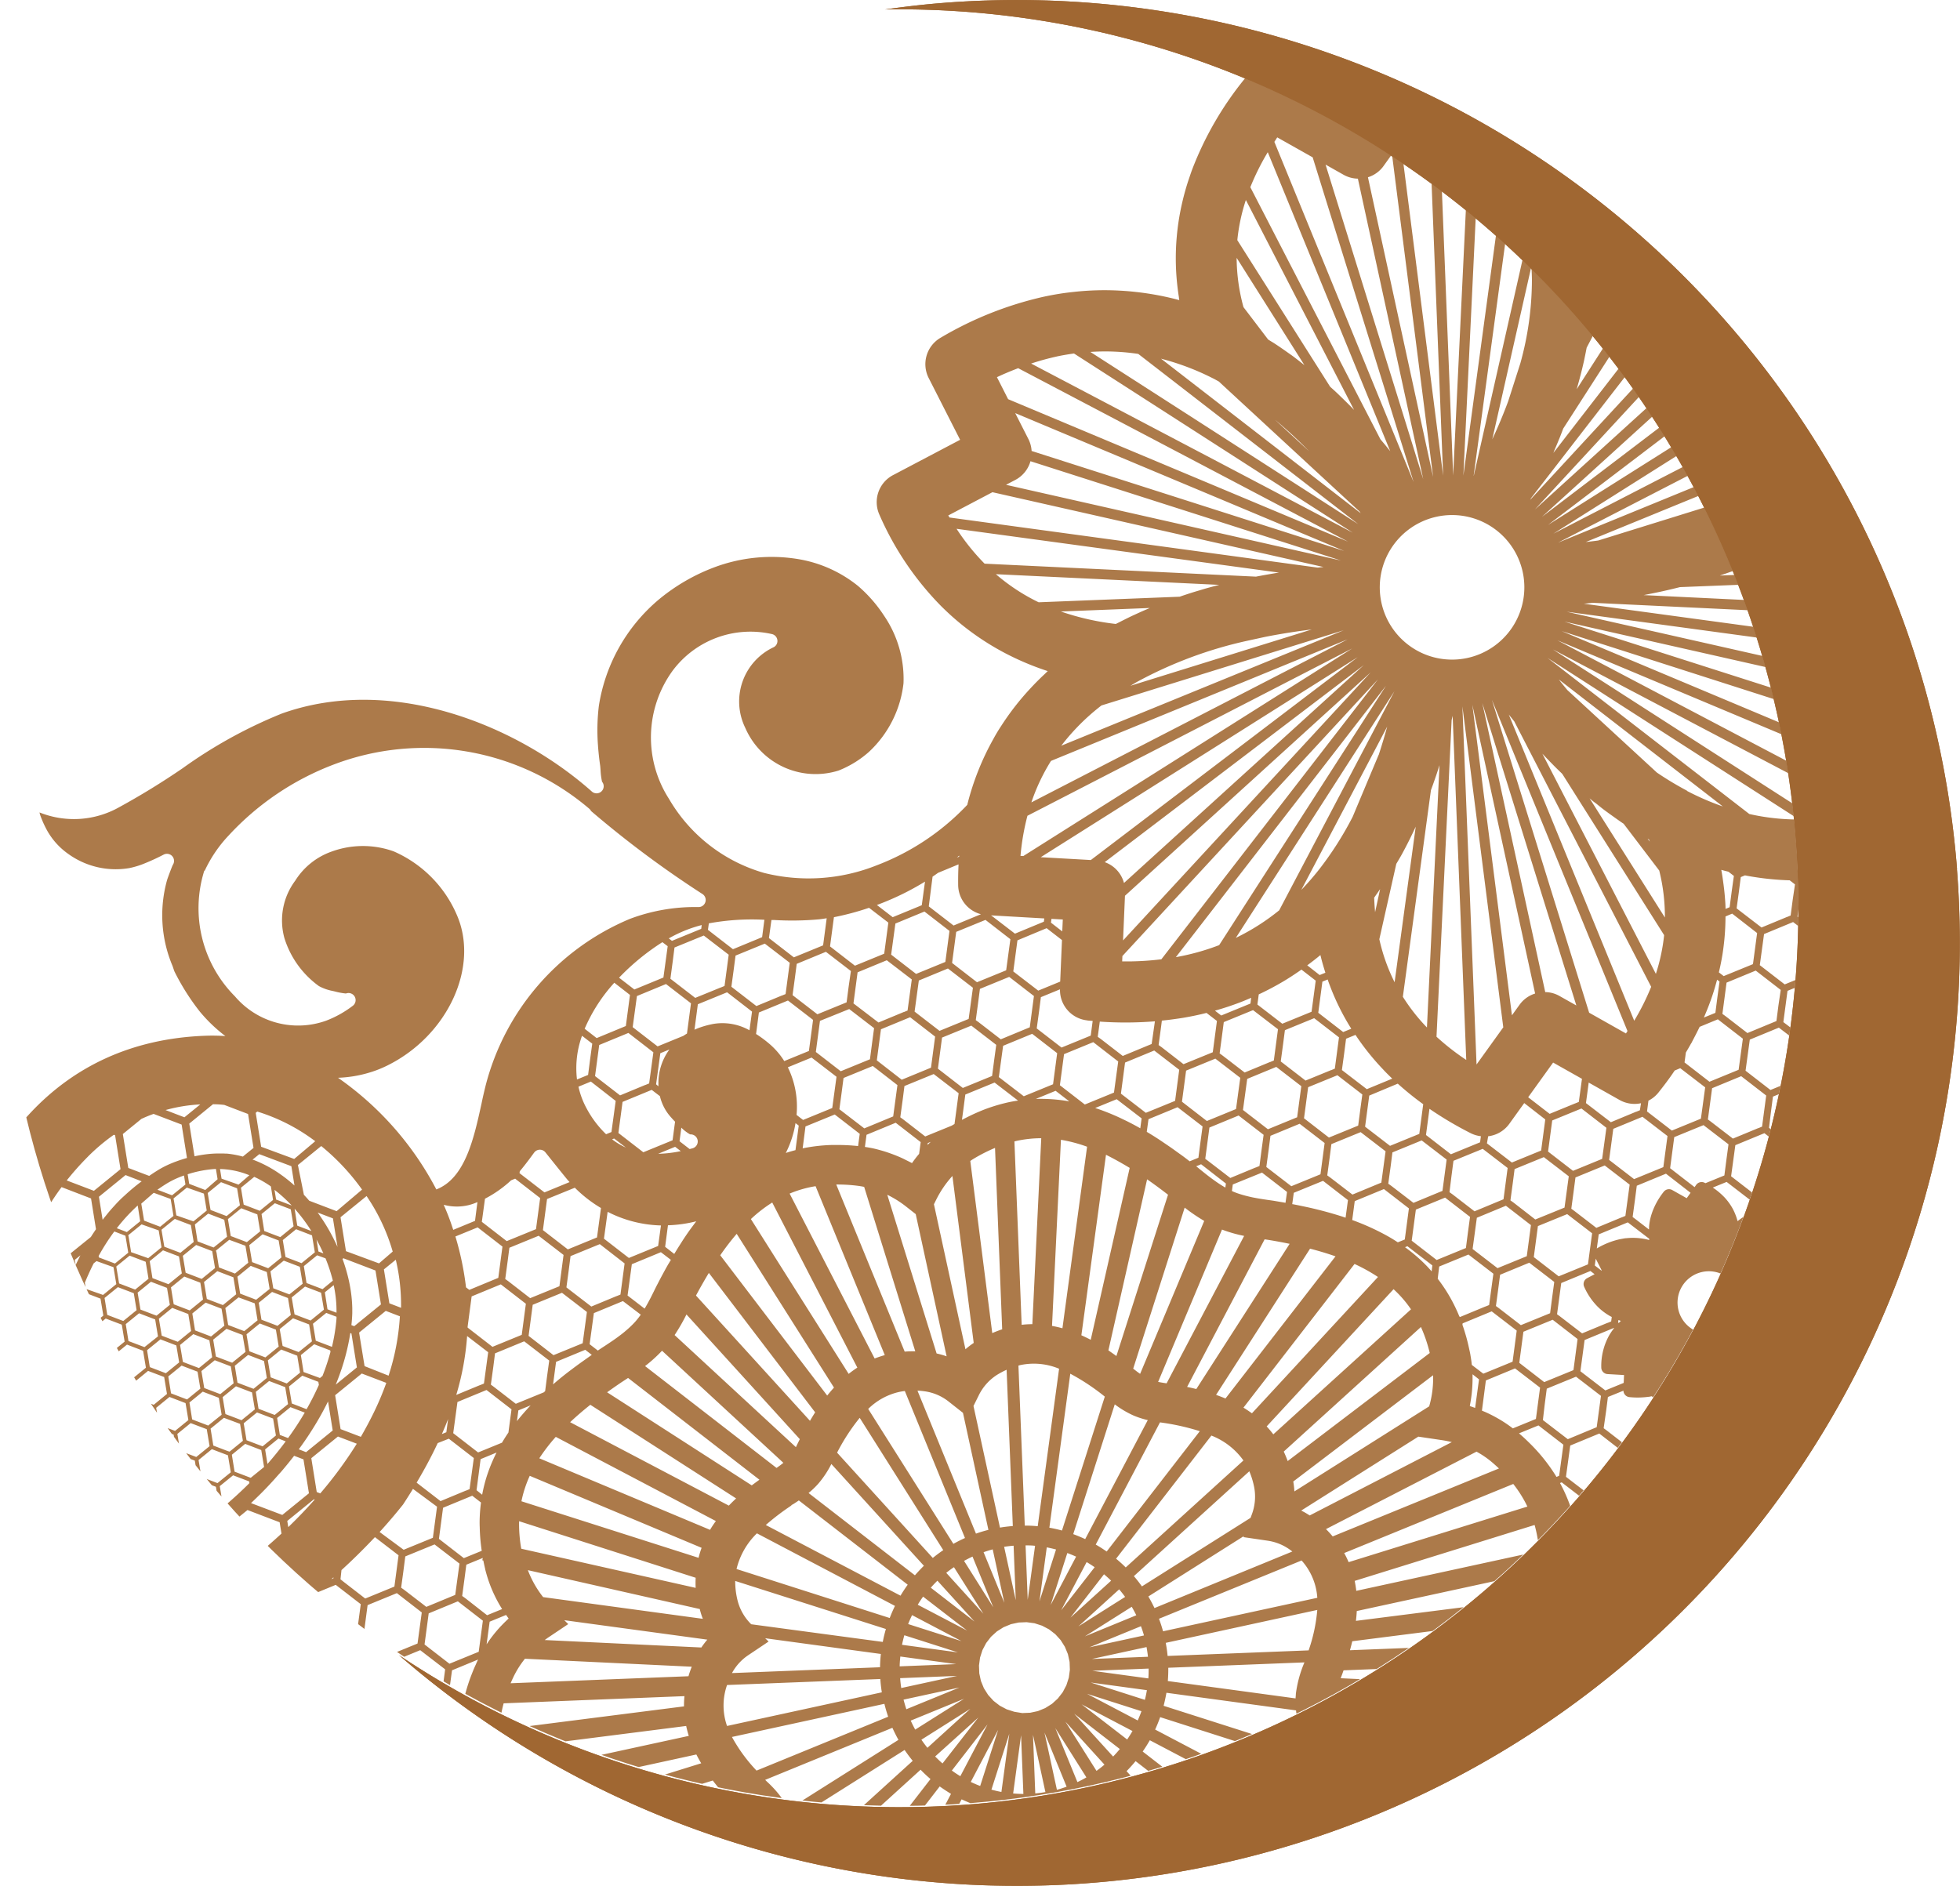
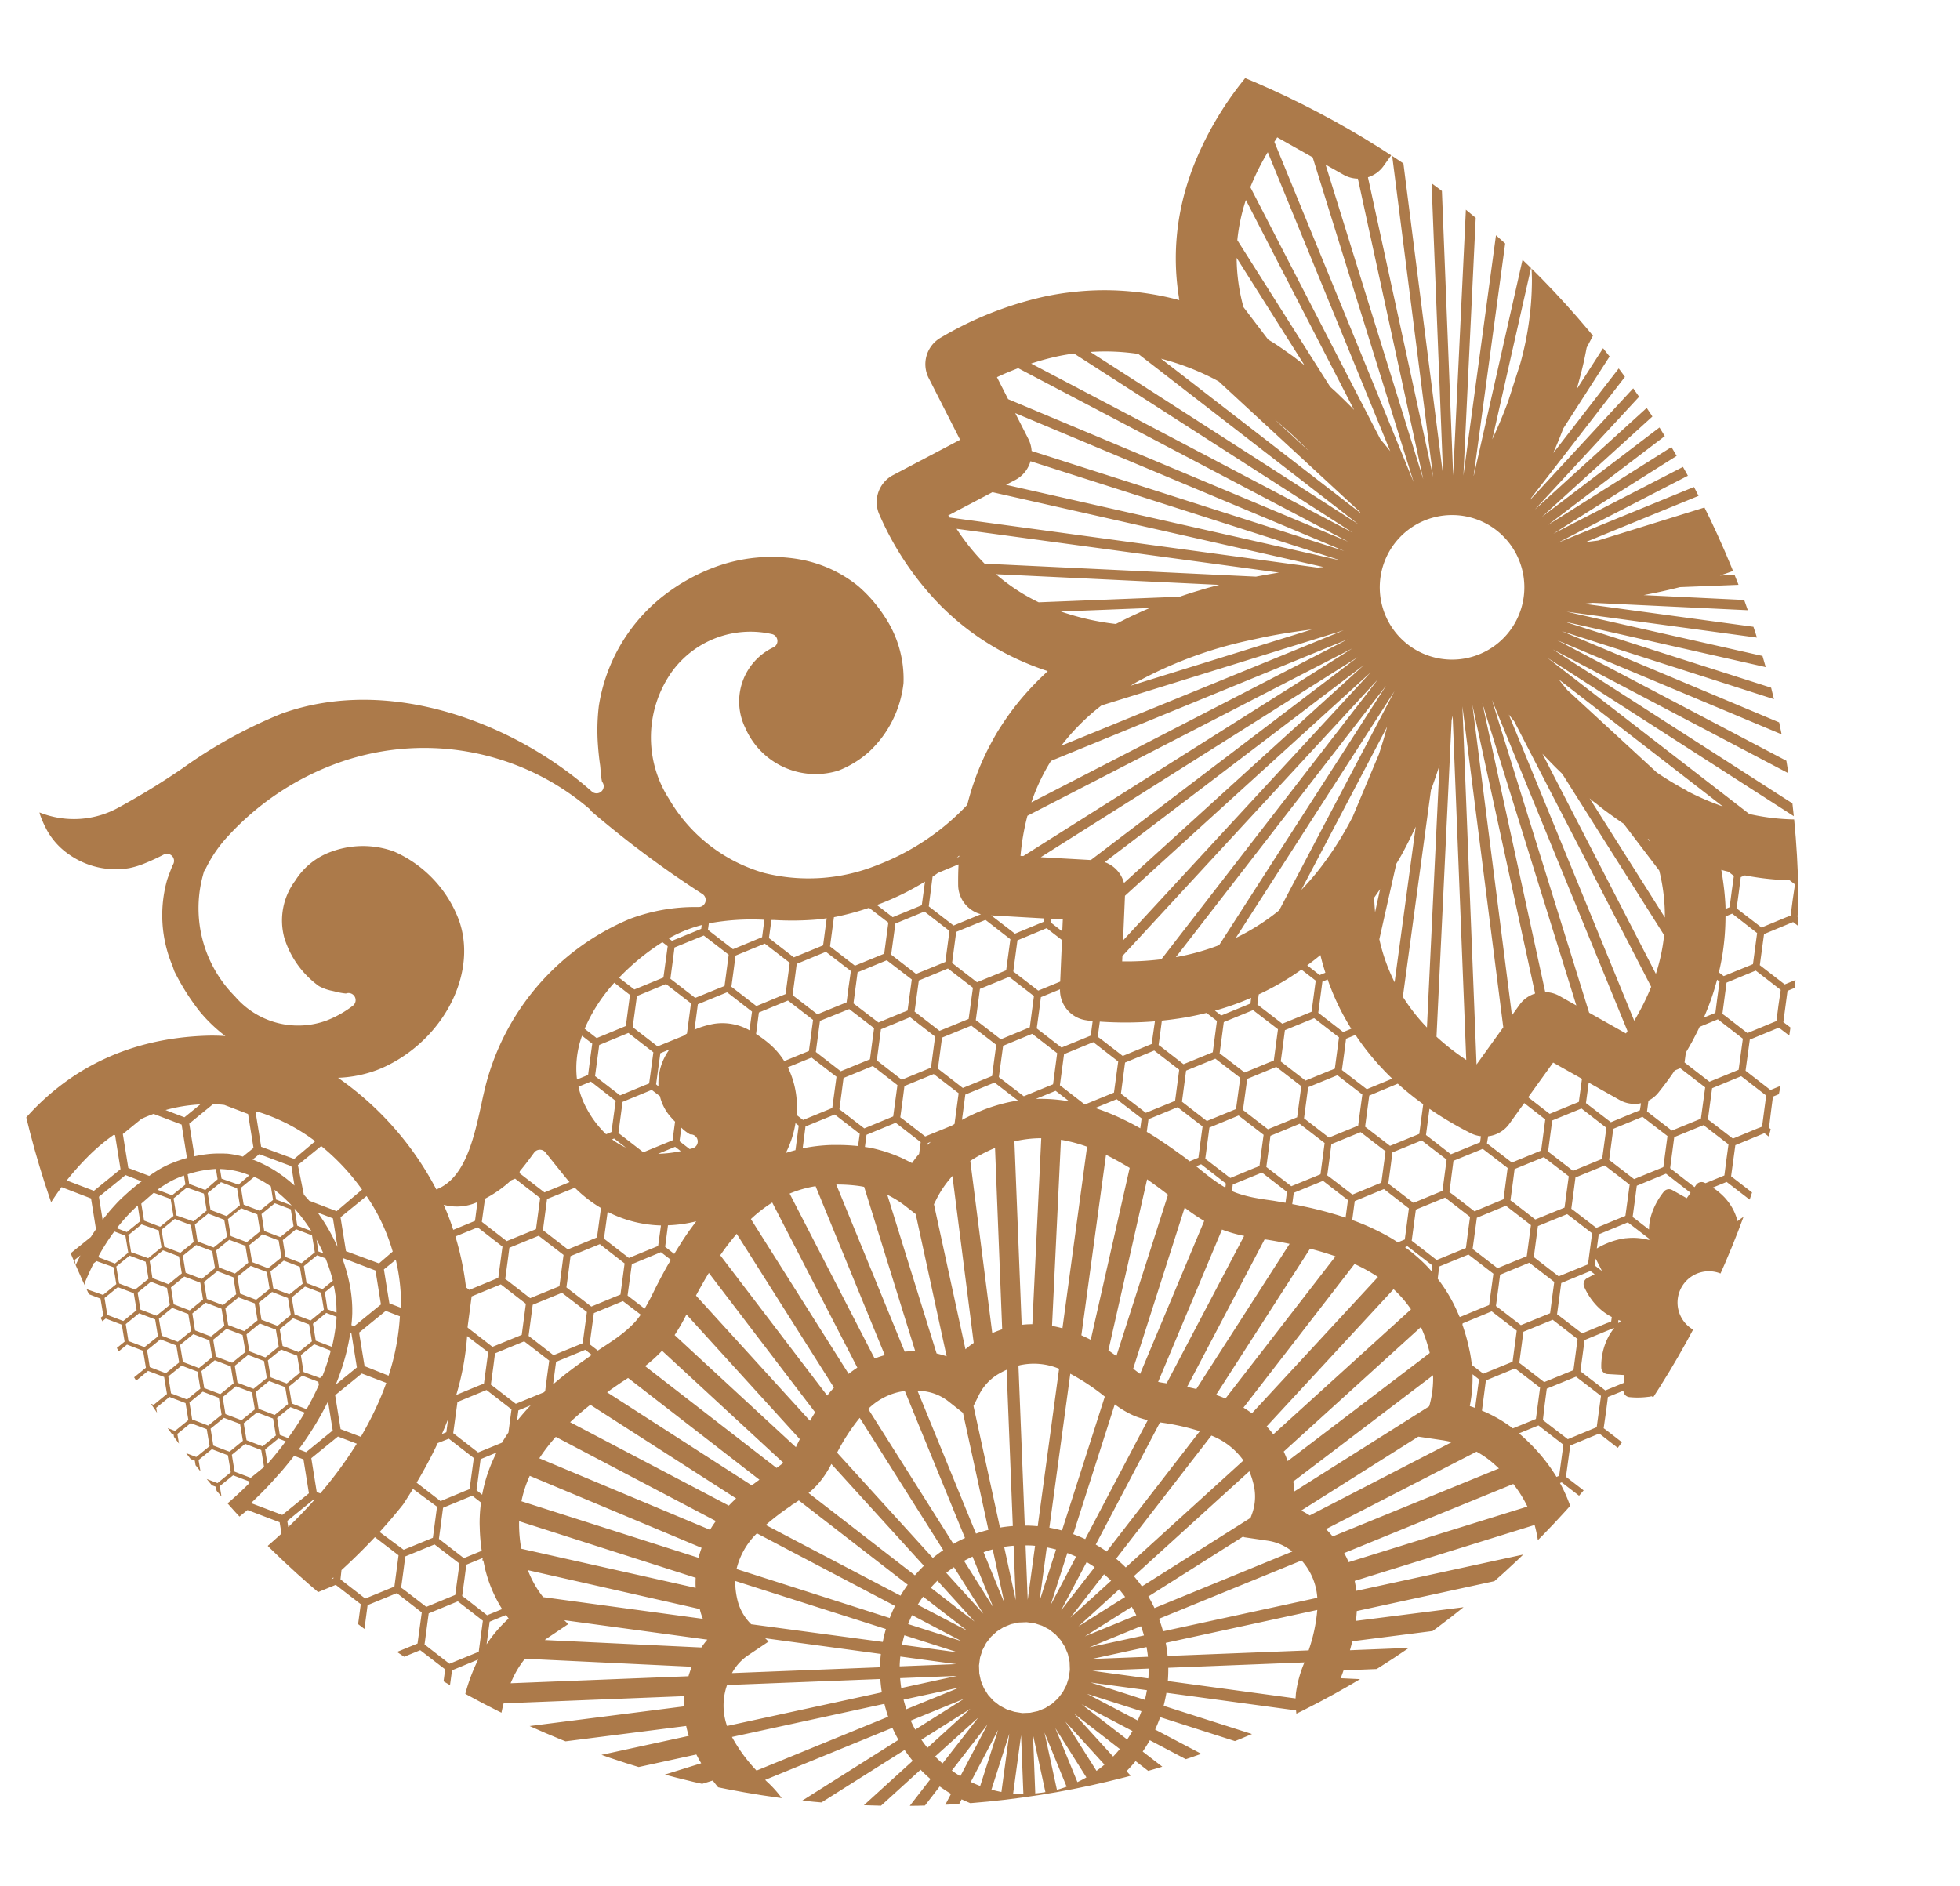
<svg xmlns="http://www.w3.org/2000/svg" width="69.325" height="66.715" viewBox="0 0 69.325 66.715">
  <defs>
    <clipPath id="clip-path">
-       <rect id="Rechteck_27" data-name="Rechteck 27" width="69.325" height="66.715" transform="translate(35.363 15.804)" fill="none" />
-     </clipPath>
+       </clipPath>
    <clipPath id="clip-path-2">
      <path id="Pfad_37" data-name="Pfad 37" d="M64.675,16.227a31.781,31.781,0,1,0,2.532-.1q-1.259,0-2.532.1" fill="none" />
    </clipPath>
  </defs>
  <g id="Gruppe_101" data-name="Gruppe 101" transform="translate(-35.363 -15.804)">
    <g id="Gruppe_102" data-name="Gruppe 102">
      <g id="Gruppe_101-2" data-name="Gruppe 101" clip-path="url(#clip-path)">
-         <path id="Pfad_35" data-name="Pfad 35" d="M104.583,46.544a33.356,33.356,0,0,0-35.87-30.636c-.688.054-1.366.135-2.04.23a31.8,31.8,0,1,1-17.2,58.216,33.35,33.35,0,0,0,55.106-27.81" fill="#a06732" />
-       </g>
+         </g>
    </g>
    <g id="Gruppe_104" data-name="Gruppe 104">
      <g id="Gruppe_103" data-name="Gruppe 103" clip-path="url(#clip-path-2)">
        <path id="Pfad_36" data-name="Pfad 36" d="M110.978,11.657l.193.563-.234.149-.428-.414-.193-.562.235-.15Zm.7,1.1.192.563-.234.149-.428-.413-.193-.563.235-.149Zm-.791.414-.428-.414-.192-.563.235-.149.055.054h0l.371.358.167.489v0l.025.073Zm.187.655-.234.149-.428-.414L110.221,13l.235-.15.428.414Zm.508.54.194.563-.235.149-.428-.413-.192-.563.234-.149Zm.085,1.19a4.132,4.132,0,0,1-.449.061l-.153-.148-.192-.563.235-.149.055.054h0l.371.359Zm-.712.072.1-.067.064.062c-.057,0-.113,0-.169,0m-.637-.458-.193-.563.234-.148.427.413.193.563-.234.149Zm-.194.379-.047-.137.235-.149.056.053.315.306a3.994,3.994,0,0,1-.559-.073m-.721-.218-.074-.218.234-.149.428.414.052.153a4.353,4.353,0,0,1-.64-.2m-.79-.421-.033-.1.235-.149.056.054h0l.371.359.074.214a4.433,4.433,0,0,1-.7-.383m-.619-.5.072-.047.428.414.021.062a4.637,4.637,0,0,1-.521-.429m-.812-1.033.183-.117.428.414.193.563-.1.064a4.663,4.663,0,0,1-.7-.924m-.1-.182c.048-.044.107-.1.172-.151l.031.089-.176.112-.027-.05m.6-.483.163.157h0l.167.489h0l.026.073-.235.149-.428-.413L107.314,13c.1-.085.226-.181.366-.284m.348-.244.055.16-.235.149-.11-.107c.088-.065.186-.132.29-.2m.433-.275.177.171.167.488h0l.025.073-.235.15-.427-.414-.186.118.186-.118-.08-.234c.115-.076.239-.155.372-.235m.368-.214.05.143-.235.149-.12-.116c.1-.058.2-.117.305-.176m.471-.25.134.129.167.488v0l.025.073-.235.149-.427-.414-.073-.212c.129-.071.266-.143.408-.215m.354-.173.02.06-.234.149-.073-.07.287-.139m.06.9-.193-.563.234-.149.428.414.192.562-.234.15Zm.379,1.218-.427-.413-.193-.563.235-.149.056.053v0l.371.359.167.487v0l.025.073Zm.081.127.235-.149.055.054h0l.371.359.167.488h0l.025.073-.235.15-.427-.414Zm-.556.264-.192-.563.234-.149.428.414.192.562-.234.149Zm-.24.242.235-.15.056.054v0l.371.358.167.488v0l.025.073-.235.149-.427-.413Zm-.748-.3.234-.149.428.413.193.563-.235.149-.427-.413Zm-.458-.394h0l.37.359.167.488h0l.026.073-.235.15-.428-.414-.193-.563.235-.149Zm.612.118-.235.149-.427-.413-.193-.564.234-.148.428.413Zm-.059-1.333.234-.149.428.413.193.563-.235.149-.427-.413Zm.243.709h0l.37.359.167.487.114.18-.113-.178.026.074-.236.149-.427-.413-.193-.563.235-.15Zm1.222-1.793.04.039.167.487.13.2-.129-.2.025.073-.235.15-.428-.414-.042-.125c.151-.071.307-.141.472-.212M112.064,25.7l.014-.043.611.471-.147,1.106-.126.052h0l-.907.371-.005,0-.081.3c.2-.785.42-1.545.643-2.254m.117,4.165-.076.556-.071.55-.126.052h0l-.906.371-.208-.16c.079-.655.192-1.318.328-1.973l.179-.073Zm.825,2.02-.15,1.1-1.031.422-.881-.682.146-1.1,1.034-.423Zm-.508,3.737-.149,1.1-.758.311a5.778,5.778,0,0,1-.706-1.8l.732-.3Zm.826,2.014-.145,1.063a9.633,9.633,0,0,1-1.123-1.039,4.351,4.351,0,0,1-.328-.414l.711-.294Zm-.827,1.846c.217.161.438.324.657.492l-.424-.164h0l-.189-.072Zm1.364,1.14.242,1.53-1.207.977-1.449-.558-.242-1.531,1.207-.976Zm-1.006,4.492h0l-1.047.846-1.256-.483h-.005l-.188-.073-.242-1.533,1.207-.976,1.449.557.242,1.533Zm.735,3.535h0l.242,1.533-.158.127h0l-1.047.846-1.256-.483h0l-.188-.073-.242-1.533,1.208-.976Zm.819,5.194h0l.241,1.533-.157.127h0l-1.047.847-1.256-.484h0l-.188-.072-.242-1.534,1.208-.976Zm-.03,3.442c.233-.035.464-.066.688-.112l-.115.841-.122.05,0,.006-.006-.007-.9.374-.7-.539a1.637,1.637,0,0,1,1.153-.613m.216,3.358-.15,1.108-.122.05h0l-.258.107c-.252-.566-.5-1.168-.72-1.79l.371-.152Zm.826,2.016-.147,1.1-.255.1c-.271-.51-.565-1.1-.856-1.736l.373-.154Zm-.357,3.543-.026-.02h.076Zm.674,2.209-.075.556-.072.55-.126.052,0,.006-.005-.007-.906.371-.882-.68.075-.552.072-.551,1.034-.423Zm-.508,3.737-.15,1.108-1.028.423-.78-.6L113.167,73l.147-1.107,1.032-.426Zm.51,1.776a2.4,2.4,0,0,0-.27.514c-.011.031-.022.063-.032.1a1.844,1.844,0,0,0-.074.315c-.006.037-.01.074-.014.112a1.95,1.95,0,0,0,0,.333c0,.045.009.089.016.134l0,.022a2.215,2.215,0,0,0-.329-.062c-.042-.005-.084-.008-.127-.01a2.088,2.088,0,0,0-.353.009c-.024,0-.048,0-.071.009l-.5-.384.146-1.1,1.035-.424Zm.483,7.1-.122.05,0,.006,0-.006-.9.373-.586-.452a.278.278,0,0,0,.05.011,2.871,2.871,0,0,0,.664-.01l.086-.013a2.227,2.227,0,0,0,.34-.086c.037-.012.073-.025.109-.039a2.167,2.167,0,0,0,.317-.156c.034-.02.067-.042.1-.065Zm-2.693-5.284a.235.235,0,0,0-.092.31l.242.477-.517.272a.234.234,0,0,0-.125.227l-.378-.293.075-.552.071-.55,1.035-.424.331.255a2.812,2.812,0,0,0-.642.278m.8,2.6c-.035.033-.069.067-.1.1a2.081,2.081,0,0,0-.23.294c-.021.033-.042.067-.061.1a1.9,1.9,0,0,0-.093.193l-.359-.278.116-.874.011.01a2.063,2.063,0,0,0,.3.224c.036.022.074.044.112.064a2.158,2.158,0,0,0,.331.139l-.027.026m.157,2.563-.176-.136.074-.542.086,0-.023.534a.238.238,0,0,0,.039.139m-.422-.17-.122.051,0,.006,0-.007-.907.371-.777-.6-.1-.078.148-1.106,1.034-.424.423.326a2.4,2.4,0,0,0-.091.69.236.236,0,0,0,.222.233l.248.014Zm-1.332,1.722-1.032.422-.881-.682.15-1.1L112,80.664l.885.681Zm-2.159-.293-1.031.422-.882-.682.146-1.1,1.035-.423.882.682Zm-2.155-.295-.775.317c-.019-.573-.044-1.144-.069-1.707l-.01-.221c0-.039,0-.08-.006-.122l.125-.05.882.678Zm-1.285-4.909.026-.189.17-.071a.249.249,0,0,1-.2.26m-.949-1.1.15-1.1.386-.159a6.024,6.024,0,0,0,.52,1.875l-.172.071Zm.707,1.045a2.79,2.79,0,0,1-.883-.839l.024-.01.881.682ZM106.5,81.6l.1-.712c.046.293.083.585.114.875Zm-.243-.035-1.035.424-.881-.682.146-1.1,1.035-.424.881.682Zm-2.158-.293-.637.261a11.1,11.1,0,0,1-.367-1.277,4.52,4.52,0,0,1-.09-.623l.355-.146.885.684Zm-2.667-2.825.071-.55,1.035-.424.324.25a3.242,3.242,0,0,0-1.437.774Zm-.3.382c-.046.059-.089.121-.13.183l-.916.377-.781-.6-.1-.077.147-1.107,1.032-.426.884.681ZM100.384,81l-.358-.277.146-1.1.627-.259A4.4,4.4,0,0,0,100.384,81m-.023.516c0,.313.01.648.04,1.086a.253.253,0,0,1-.135.241l-.042.017a.253.253,0,0,1-.238-.048,6.161,6.161,0,0,0-1.233-.825l.086-.644,1.032-.426.495.381c0,.071,0,.144,0,.218m-1.842.36a5.807,5.807,0,0,0-1.806-.467l-.079-.007.046-.352,1.035-.424.881.682Zm-2.131-.488a2.229,2.229,0,0,0-1.776.653l-.237-.182.085-.625.062-.478,1.034-.424.882.678Zm-1.43,2.45-1.035.424-.881-.678.146-1.1,1.032-.426.224.173a4.318,4.318,0,0,0-.422.618,6.846,6.846,0,0,1,1.025.329ZM92.871,83l-.071.55-1.035.424-.881-.682.146-1.1,1.034-.423.882.682Zm-2.23.257-.967.4.011-.025c.048-.108.092-.217.133-.327a6.7,6.7,0,0,0,.343-1.37c.012-.079.021-.159.03-.238l.6.459Zm-1.894-7.8-5.964-.285.006-.018c.017-.042.031-.081.044-.115s.035-.1.052-.146l6.153-.243v0c-.019.052-.04.109-.064.171-.068.176-.149.392-.226.632m-.236,1.076c-.013.133-.017.264-.017.394l-5.906-.8,0-.043a1.384,1.384,0,0,1,0-.214v0l5.98.286c-.024.126-.044.254-.057.385m-5.82.31,5.851.8c.026.207.058.394.086.551.013.075.025.143.034.2,0,.031.008.06.013.091l-5.946-1.344c-.012-.1-.024-.2-.038-.3m6.145,3.281-6.045-1.934c0-.108,0-.215,0-.323l5.983,1.352c.033.315.056.617.067.9m-.079,1.661-6.072-2.545c.023-.11.042-.221.057-.332l6.1,1.95a7.563,7.563,0,0,1-.084.927m-.493,1.553-5.92-3.113a3.35,3.35,0,0,0,.141-.312l6.121,2.566a4.487,4.487,0,0,1-.342.859M87.232,84.6l-5.493-3.531c.081-.084.156-.169.225-.256l5.922,3.114a4.325,4.325,0,0,1-.654.673M81.378,77.7,76.52,76.148c.039-.152.072-.306.1-.461l4.584.623c.017.178.044.338.067.465.007.042.014.079.018.113.045.292.074.562.091.814m-.269,1.857L76.22,76.988c.066-.143.125-.29.178-.439l4.995,1.6a3.141,3.141,0,0,1-.284,1.412m-1.023,1.02a1.658,1.658,0,0,1-.453.167h0l-3.853-2.982c.09-.131.175-.265.252-.4l4.858,2.555a2.546,2.546,0,0,1-.8.663m-1.779.174.143.848a1.864,1.864,0,0,1,.02.447l-3.265-3.593q.168-.171.32-.355l3.464,2.68Zm.046,1.813a2.358,2.358,0,0,1-.889,1.132l-2.943-4.661q.2-.14.379-.3l3.459,3.807-.006.018m-1.828,1.507a5.37,5.37,0,0,1-.862.106l-1.921-4.692q.221-.1.427-.224l2.924,4.632a3.125,3.125,0,0,1-.568.178m-1.7.107-.1,0a4.839,4.839,0,0,0-.867.018l-.956-4.4q.235-.063.46-.146l1.858,4.539c-.125,0-.255,0-.392-.008m-2.191.445-.1.054c-.113.057-.222.108-.328.158l-.193-4.889q.24-.02.48-.063l.955,4.391a4.247,4.247,0,0,0-.811.349M72.339,79.2c-.12.021-.24.036-.359.047L71.9,77.173Zm-1.1-2.841-.268-.086-.247-.13-.221-.171-.19-.209-.15-.237-.105-.257L70,75l-.01-.28.037-.278.085-.265.132-.251.171-.221.208-.189.235-.148.262-.108.274-.059.28-.011.278.037.267.086.248.13.222.172.188.207.15.238.107.259.06.276.01.28-.037.276-.086.268-.13.248-.173.223-.205.187-.24.151-.26.107-.271.058-.281.012Zm.321,2.906c-.121,0-.242-.006-.362-.016l.28-2.06Zm.227,5.748a5.262,5.262,0,0,1-.854.272,3.149,3.149,0,0,1-.565.073l.736-5.418a4.574,4.574,0,0,0,.484.023Zm-3.137-.335,1.568-4.9q.232.064.471.108l-.741,5.455a2.349,2.349,0,0,1-1.3-.66m-.312-.4a1.886,1.886,0,0,1-.176-.417l-.233-.826-.6.314,2.048-3.895q.218.1.444.19ZM66.725,83.6a1.672,1.672,0,0,1-.5.042,2.549,2.549,0,0,1-1-.27L68.6,79q.2.141.4.263Zm-2.709-1.639,3.908-3.552q.168.174.351.33l-3.408,4.4a3.177,3.177,0,0,1-.851-1.181m-.422-1.178-.027-.1c-.034-.127-.08-.3-.147-.484l3.939-2.486c.09.132.186.261.287.384l-3.8,3.453c-.089-.234-.172-.487-.252-.767m-.427-1.141a3.854,3.854,0,0,0-.673-.805l-.067-.066,4.5-1.842q.1.22.214.427l-3.883,2.452c-.028-.056-.057-.111-.089-.166m-5.084,7.181c-.108-.269-.212-.554-.312-.857l4.856-3.694c.042.1.086.2.132.3Zm-.537-1.589q-.021-.08-.048-.177c-.047-.177-.106-.393-.182-.625l4.973-3.139c.028.1.058.193.089.291l-4.825,3.671-.007-.021m-.678-1.83c-.065-.11-.135-.214-.208-.314l5.307-2.735a1.678,1.678,0,0,1,.1.2l.014.04-5.021,3.17c-.057-.123-.119-.245-.189-.366M56.2,82.54c-.147-.157-.287-.293-.4-.406-.055-.053-.1-.1-.148-.145l-.062-.064,5.69-2.329.137.14.077.076Zm.007,4.213-.881-.682.146-1.1.48-.2c.053.151.1.3.135.432.022.076.042.149.059.215.007.025.013.048.019.071.012.044.024.086.035.124s.023.081.035.121c.041.141.082.282.126.422.048.158.1.314.153.47Zm-1.123-.717-1.035.424-.881-.682.149-1.1,1.028-.424.885.684Zm-2.159-.293-1.035.424-.294-.228a.233.233,0,0,0,.013-.233l-.244-.48.517-.269a.234.234,0,0,0,.107-.3,2.4,2.4,0,0,0-.29-.492l.491-.2.882.678ZM51.15,83.656a2.057,2.057,0,0,0-.335-.168c-.04-.015-.08-.03-.122-.044l.013-.012a2.124,2.124,0,0,0,.264-.292c.025-.034.05-.069.073-.1a1.987,1.987,0,0,0,.174-.329c.008-.018.015-.036.022-.055a2.251,2.251,0,0,0,.142-.7l.869.672-.147,1.1-.126.051,0,.006-.005-.006-.444.181h0l0,0a2.03,2.03,0,0,0-.275-.233c-.033-.023-.066-.045-.1-.066m-.76-2.906a2.776,2.776,0,0,0-.852.042l-.091.023.061-.462,1.032-.426.884.684-.133,1a.242.242,0,0,0-.13-.048l-.578-.03.019-.54a.235.235,0,0,0-.212-.243m-1.854-1.31.146-1.1,1.033-.426.884.684-.15,1.1-.122.051,0,.006,0-.007-.9.373Zm.65,1.461a2.132,2.132,0,0,0-.238.11c-.038.021-.076.042-.112.065a2.192,2.192,0,0,0-.23.165l-.021-.073q-.02-.064-.042-.126a1.9,1.9,0,0,0-.143-.3c-.019-.032-.038-.063-.059-.094a1.99,1.99,0,0,0-.2-.252l-.069-.07a2.484,2.484,0,0,0-.487-.364l.8-.328.882.682Zm-1.367,4.3a1.107,1.107,0,1,1,.847-1.317,1.106,1.106,0,0,1-.847,1.317m-1.7-5.089a.236.236,0,0,0-.135.083,2.59,2.59,0,0,0-.4.7c-.012.032-.023.063-.033.1a2.061,2.061,0,0,0-.057.225l-.447-.346.075-.553.071-.549,1.032-.426.87.674-.278.386-.018.025-.064-.036-.447-.251a.23.23,0,0,0-.165-.025m.123,7.188-.092-.07c.046-.023.091-.046.134-.072s.078-.049.116-.075c.057-.04.114-.082.168-.127.011.046.024.091.038.135,0,.017.012.035.018.053Zm-.765-5.418,0,.023a2.207,2.207,0,0,0-.33-.063c-.042-.005-.084-.008-.126-.01a2.085,2.085,0,0,0-.353.009c-.036,0-.073.008-.109.014s-.087.015-.13.024a2.668,2.668,0,0,0-.661.244l.084-.636,1.036-.424.566.435a1.9,1.9,0,0,0,0,.25c0,.045.009.09.017.134m-.9,4.925-.489.2-.78-.6-.1-.077.147-1.106,1.035-.424.027.021-.073.073a2.081,2.081,0,0,0-.23.294c-.021.033-.041.067-.06.1a2.226,2.226,0,0,0-.273,1.126.237.237,0,0,0,.222.233l.584.034Zm-1.616-.515-.126.051h0l-.906.371-.777-.6-.1-.077.085-.628.061-.478,1.035-.424.881.682Zm-1.333,1.721-1.035.424-.881-.683.146-1.1,1.032-.426.884.685Zm-2.087-.844-.072.551-1.034.423-.882-.682.147-1.1,1.034-.424.882.683Zm-2.23.257-1.035.424-.881-.682.075-.552.047-.363a2.611,2.611,0,0,0,.485.314.235.235,0,0,0,.3-.072l.321-.447.018-.025.064.036.447.253a.236.236,0,0,0,.262-.022l.045.036Zm-2.162-.291-1.032.422-.881-.682.146-1.1.165-.068c.055,0,.109-.01.163-.017l.086-.013a2.215,2.215,0,0,0,.339-.086c.037-.012.073-.025.109-.039a2.339,2.339,0,0,0,.267-.128l.755.584c.01.012.02.024.031.035Zm-2.156-.295-1.034.424-.882-.682.075-.553.072-.549,1.031-.425.583.45a.235.235,0,0,0,.208.194l.046,0,.048.037ZM31.66,88.564l-.126.051h0l-.9.373-.885-.683.075-.552.071-.55,1.035-.424.882.678ZM29.5,88.27l-.127.052h0l-.906.37-.777-.6-.105-.077.085-.629.062-.478,1.035-.423.881.678Zm-2.162-.291-.123.05h0l-.9.374-.78-.6-.1-.076.02-.149a9.936,9.936,0,0,0,1.4-1.2l.642.493Zm-.278-1.829a10.312,10.312,0,0,0,1.133-1.483l.628.486-.147,1.1-1.035.424L27.02,86.2l.042-.046M29.1,82.821l.178-.073.882.679-.147,1.106-1.034.422-.649-.5a9.323,9.323,0,0,0,.77-1.633m-.809-7.937-.066-.412.942-.767,1.136.433.148.922q-.663-.031-1.313-.09c-.288-.026-.57-.054-.847-.086m-1.356-1.051a9.21,9.21,0,0,0,2.006-.667l.053.327-.942.766Zm-.69.714.572-.465,1.137.433.054.334c-.6-.076-1.183-.173-1.763-.3M27.4,78.673a5.122,5.122,0,0,1-.455.574A3.535,3.535,0,0,1,23,80.4a2.328,2.328,0,0,1-1.081-2.713h0a.251.251,0,0,1,.5.062,2.58,2.58,0,0,0,.623.689,1.026,1.026,0,0,0,.849.139,1.789,1.789,0,0,0,.867-.522,1.256,1.256,0,0,0,.364-.955,2.007,2.007,0,0,0-.7-1.285,22.933,22.933,0,0,0,3.714.805,4.975,4.975,0,0,1-.742,2.057m-.787-4.779-.707.575c-.378-.092-.757-.2-1.141-.324l-.111-.136a8.8,8.8,0,0,0,1.959-.115m4.4-2.032.135.052.193,1.2-.943.767h0l-.148-.056,0,0-.985-.376-.065-.407a9.892,9.892,0,0,0,1.816-1.179m.854-.777c.1-.1.2-.212.3-.319l.021.126-.817.664c.168-.15.334-.306.5-.471m1.6.44-.055.061c-.128.142-.258.281-.391.419l-.124.126-.12.12q-.372.369-.772.719l-.117.1-.083.071-.19-.072-.193-1.2.943-.767Zm0-2.55.887.338.147.917q-.141.2-.29.4c-.029.038-.057.076-.087.114-.087.112-.175.223-.266.334l-.254.206h0l-.148-.056,0,0-.985-.376L32.4,70.5a10.015,10.015,0,0,0,1.055-1.521m.95-2.185.784.3.192,1.2-.941.767-.852-.325a12.651,12.651,0,0,0,.817-1.942m.629-2.308,1,.382.193,1.2-.943.766h0l-.148-.057,0,0-.647-.246c.213-.676.384-1.36.545-2.046m.5-2.1.216-.177,1.137.434.147.917-.1.4-.8.648-1.039-.4c.142-.611.279-1.222.435-1.828m.637-2.054.427-.347,1.137.433.1.6c-.093.229-.181.463-.263.7-.015.043-.029.087-.044.13s-.029.087-.043.13l-.5.4h0l-.147-.057,0,0-.986-.376-.072-.451c.117-.393.246-.783.394-1.169m.248-.6.007.04-.037.03.03-.07M37.543,57.8l1.04.4.175,1.088c-.062.091-.123.182-.181.275l-.743.6L36.7,59.727l-.07-.435a9.932,9.932,0,0,1,.916-1.5m.925-1.07a6.894,6.894,0,0,1,.919-.775l.044.017h0l.192,1.2-.942.766v0l-.148-.057,0,0-.813-.31a9.826,9.826,0,0,1,.75-.842m1.9.873a7.2,7.2,0,0,0-.6.5l-.11.1c-.062.061-.123.122-.182.185-.1.11-.206.224-.3.34-.039.047-.078.1-.116.143-.025.031-.048.061-.072.093l-.106-.659,0,0-.025-.156h0l.942-.767Zm-.009-2.208q.214-.1.432-.177l.991.377.189,1.182c-.124.035-.247.074-.366.118-.064.023-.128.048-.19.074a3.351,3.351,0,0,0-.479.244c-.06.038-.12.076-.179.115l-.012.008-.11.075-.739-.281-.193-1.2Zm2.087-.516-.565.459h0l-.147-.056,0,0-.521-.2a5.6,5.6,0,0,1,1.237-.2m.441-.006q.2,0,.4.024l.841.321.193,1.2-.378.307a3.334,3.334,0,0,0-.515-.1h0l-.046-.005-.048,0-.081-.005h-.024c-.046,0-.092,0-.139,0a3.634,3.634,0,0,0-.477.033c-.106.014-.213.032-.322.054l-.057.013-.16-1,0,0-.026-.157h0Zm-.292-8.261a4.677,4.677,0,0,1,.837-1.236,9.766,9.766,0,0,1,3.727-2.521h0a9,9,0,0,1,9.04,1.567.237.237,0,0,1,.06.078A36.312,36.312,0,0,0,60.2,47.425a.251.251,0,0,1-.131.467,6.536,6.536,0,0,0-2.427.418,8.75,8.75,0,0,0-5.1,5.887c-.049.2-.1.412-.146.64-.272,1.242-.58,2.649-1.6,3.044a11.051,11.051,0,0,0-3.477-3.95,4.376,4.376,0,0,0,1.359-.267,4.122,4.122,0,0,0,.391-.17c2.138-1.061,3.259-3.5,2.447-5.336a4.3,4.3,0,0,0-2.23-2.237,3.227,3.227,0,0,0-2.2.01,2.5,2.5,0,0,0-1.281,1.028,2.349,2.349,0,0,0-.383,2.029,3.3,3.3,0,0,0,1.222,1.7,1.676,1.676,0,0,0,.484.171l.077.018a2.355,2.355,0,0,0,.394.073.251.251,0,0,1,.244.433,3.758,3.758,0,0,1-.939.526,2.935,2.935,0,0,1-3.231-.858,4.419,4.419,0,0,1-1.084-4.447M62.4,48.342l-.009.064-.072.551-1.031.426-.885-.685.032-.23a8.415,8.415,0,0,1,1.965-.126m.249.008.1,0a10.613,10.613,0,0,0,1.593-.025c.086-.01.173-.023.261-.037l-.127.959-1.035.424-.881-.682Zm2.21-.1a9.6,9.6,0,0,0,1.242-.332l.683.524-.147,1.1-1.035.424-.881-.682Zm1.535-.437a9.58,9.58,0,0,0,1.686-.821l-.114.835-1.028.423-.559-.431.015-.006m1.9-.577.054-.42c.065-.044.129-.088.194-.135l.725-.3q-.018.36-.014.73a1.079,1.079,0,0,0,.806,1.034l-.968.4-.777-.6-.1-.077Zm.994-1.168c0,.014,0,.028,0,.041l-.077.032.08-.073M71.1,49.029l-.149,1.1-1.032.422-.881-.682.146-1.1,1.035-.423Zm1.2-.735-.016.116-.122.05,0,.006,0-.006-.9.373-.781-.6-.065-.047Zm-.6-3.63,11.49-5.92L71.558,46.087l-.1-.005a8.457,8.457,0,0,1,.245-1.418m.835-1.943,10.49-4.3L71.843,44.189a6.906,6.906,0,0,1,.694-1.468M72.1,37.11a6.894,6.894,0,0,1-1.513-.994l7.9.378-.049.013c-.134.035-.268.07-.4.107-.088.025-.173.051-.259.077-.118.035-.235.07-.351.108-.089.028-.176.058-.264.087l-.075.027Zm-2.908-2.6,11.41,1.55-.107.016-.094.016c-.155.026-.312.054-.473.084l-.107.02-.033.007-9.6-.459a7.846,7.846,0,0,1-.992-1.234m-.29-.473,1.56-.821,11.71,2.647c-.068.006-.134.012-.2.02h-.011L68.947,34.111l-.048-.079m13.892,1.6L70.946,32.954l.332-.174a1.079,1.079,0,0,0,.533-.66Zm-10.94-3.875a1.077,1.077,0,0,0-.114-.422l-.466-.917,11.635,4.876Zm2.48,9L82.89,38.1,72.9,42.184a7.745,7.745,0,0,1,1.427-1.428m5.133-2.28.652-.142c.587-.116,1.145-.2,1.648-.262l-6.413,1.992c.077-.046.152-.093.231-.137a14.794,14.794,0,0,1,3.882-1.451M76.01,37.322c-.1.042-.2.085-.3.129l-.244.112c-.1.045-.194.092-.289.139-.078.039-.156.078-.233.118-.038.019-.077.037-.114.057a9.109,9.109,0,0,1-1.944-.441l3.147-.124-.024.01m-4.633-8.493,11.666,6.135L71.02,29.925l-.395-.778c.251-.119.5-.222.752-.318m1.354-.412h0c.206-.045.413-.079.619-.108l9.859,6.338L71.834,28.665a9.111,9.111,0,0,1,.9-.248m2.891-.092,7.778,6.02-9.474-6.091a7.828,7.828,0,0,1,1.7.071m2.632.86c.071.036.14.076.21.114l4.978,4.6.041.059-7.061-5.465a9.01,9.01,0,0,1,1.832.693m3.4,2.577-1.2-1.11a15.771,15.771,0,0,1,1.2,1.11M79.1,24.921l2.4,3.8c-.126-.1-.254-.2-.385-.3-.063-.047-.128-.091-.192-.137-.116-.082-.233-.164-.353-.245-.074-.049-.149-.1-.224-.144-.043-.027-.087-.053-.13-.081l-.871-1.144a6.689,6.689,0,0,1-.242-1.752m.329-2.034,3.824,7.421-.046-.049c-.058-.059-.115-.118-.174-.176-.088-.088-.178-.175-.269-.262-.058-.056-.114-.111-.174-.167l-.184-.167L79.127,24.3a6.647,6.647,0,0,1,.3-1.415m.779-1.692,4.329,10.572c-.065-.082-.13-.163-.2-.247l-.114-.135-.034-.041-4.6-8.916a8.733,8.733,0,0,1,.614-1.233m.336-.53,1.255.707,3.57,11.485L80.437,20.822c.034-.052.066-.1.1-.157m2.354,1.325a1.069,1.069,0,0,0,.5.134l2.311,10.629L82.248,21.627Zm1.406-.311.3-.418,1.455,11.414-2.305-10.6a1.072,1.072,0,0,0,.549-.394m1.557-2.164.036.023.517,13.087-1.5-11.789Zm.4.257a8.986,8.986,0,0,1,1.082.849l-.574,12Zm2.3,2.309L87.123,32.629l.558-11.673a6.8,6.8,0,0,1,.875,1.125m.291.521a6.556,6.556,0,0,1,.545,1.606l-1.9,8.418-.006.01Zm.7,3.106a11.077,11.077,0,0,1-.409,2.947L88.707,30c-.179.484-.371.935-.562,1.344l1.383-6.118c.011.158.017.317.019.48m7.848-2.459c.317-.025.639-.038.971-.033l-.024.686-8.858,9.586c.012-.021.023-.042.036-.064Zm-7.067,8.518c.018-.04.035-.079.052-.119.058-.135.114-.272.171-.412.01-.027.021-.056.032-.083.024-.06.047-.123.07-.184l4.714-7.331c.252-.081.508-.155.771-.212h0c.248-.054.5-.094.765-.127l-6.6,8.533c.01-.022.02-.043.029-.065m.909-2.595c.009-.035.019-.069.028-.1q.063-.248.12-.5c.01-.046.019-.093.029-.141.023-.108.044-.217.065-.326l1.805-3.433a7.788,7.788,0,0,1,1.529-.832l-3.687,5.736c.038-.132.075-.266.111-.4m.422-2.369c.005-.05.009-.1.013-.151.013-.181.024-.363.029-.546v-.013a8.929,8.929,0,0,1,.9-.9l-.966,1.838c.008-.078.017-.155.024-.233m7.641.016.147.008L89.9,34.089l8.547-7.766a1.079,1.079,0,0,0,.852.5m2.576.133L90.115,34.375,100,26.855Zm1.163,5.476-.076.556-.071.551-.126.051h0l-.742.3c-.159-.073-.321-.143-.486-.208l-.07-.027-.37-.285a9.8,9.8,0,0,0,1.152-1.286c.042-.056.082-.113.123-.169Zm-.456-.824a9.251,9.251,0,0,0,.8-1.508l.011-.028.1-.039.882.682-.15,1.1-1.032.422-.678-.525c.024-.035.048-.07.071-.106m1.134-2.324.032-.248c.031-.107.06-.214.086-.322l.989-.4.881.682-.075.552-.072.55-.126.052h0l-.9.373-.777-.6-.109-.078Zm.374-2.046a6.3,6.3,0,0,0,.729.179l-.091.663-.826.341a10.459,10.459,0,0,0,.188-1.183m.972.219a8.3,8.3,0,0,0,1.946.035l-.117.879-1.035.424-.882-.682Zm2.2.009c.211-.025.427-.061.643-.107.257-.057.511-.127.76-.209l.535.414-.15,1.1-1.032.422-.881-.681Zm3.442,5.229-.022.01c.012-.389.039-.784.081-1.182l.088.068Zm-.971,7.591h-.005l-.188-.072-.242-1.534L110.5,37.7l.24.092a7.033,7.033,0,0,0,.484.607,6.611,6.611,0,0,0,.87.778l.1.614-.157.127h0l-1.047.847Zm.165,3.319-1.449-.558-.241-1.531,1.207-.975,1.449.557.241,1.53Zm.819,5.194-1.448-.557-.242-1.531,1.207-.976,1.449.557.241,1.531Zm.819,5.2-1.449-.557-.241-1.531,1.207-.976,1.449.557.241,1.531Zm.544,4.694c0,.137.015.272.032.407l-1.205-.464-.242-1.531,1.207-.976,1.242.478a2.331,2.331,0,0,0-1.034,2.086m1.012.684c-.137-.432-.292-.782-.046-1.2.013-.023.027-.044.041-.066l.685.53-.146,1.1-.364.149c-.059-.17-.115-.341-.17-.513m.124,4.978a8.711,8.711,0,0,1-1.034-.754c-.2-.167-.388-.349-.577-.538l-.121-.763,1.207-.976.164.063c.331.75.754,1.651,1.1,2.371Zm.321.189.574-.464c.218.45.387.789.452.9a5.136,5.136,0,0,1-1.026-.441m-.684,2.707.15-1.1.712-.292.051.022a5.093,5.093,0,0,0,.793.252l.357.275-.147,1.1-1.035.424Zm.579,1.983-.122.05,0,.006,0-.007-.9.373-.885-.682.075-.553.072-.55,1.035-.424.881.682Zm-1.087,1.754.15-1.1,1.028-.424.885.681-.147,1.1-1.035.424Zm.579,1.983-.122.05h0l-.9.374-.778-.6-.108-.077.147-1.107,1.035-.424.881.682Zm-1.087,1.755.15-1.1,1.028-.425.885.681-.146,1.1-1.035.423Zm.58,1.982-.123.05,0,.006,0-.006-.9.373-.885-.683.075-.552.071-.55,1.035-.424.882.682Zm-1.087,1.755.149-1.1,1.029-.424.808.621c.023.032.047.064.072.1l-.142,1.069-1.035.424Zm-1.259,1.17.071-.55,1.036-.424.881.682-.15,1.1-.122.05h0l-.906.371-.882-.681Zm-.9-1.464.118-.891a2.056,2.056,0,0,0,.35-.342l.71-.294.885.685-.15,1.1-1.032.422Zm-1.258,1.171.071-.551,1.032-.425.885.68-.147,1.107-.126.051h0l-.906.371-.777-.6-.105-.077Zm-.171-.586-.15,1.1-.045.018c-.008-.147-.014-.3-.013-.459a2.936,2.936,0,0,1,.092-.753Zm-.029-.336a1.529,1.529,0,0,1,.125-.227,1.759,1.759,0,0,1,.87-.6c.11-.044.214-.087.311-.137l-.09.681-1.035.424Zm-1.019-6.29.147-1.106.322-.133a8.381,8.381,0,0,0-.355,1.323L106.8,72.2Zm-1.332,1.718.146-1.1,1.034-.423.221.17a8.5,8.5,0,0,0-.092,1.155q0,.354.026.695l-.454.187Zm.5,2.014a13.543,13.543,0,0,1-.938-1.7l.28-.115.885.68-.15,1.108Zm-.039,2.636.2-.081a15.98,15.98,0,0,1,.459,1.8l-.7-.538-.108-.077Zm-.971-.913.146-1.1.194-.08a12.541,12.541,0,0,1,.751,1.777l-.21.086Zm-1.259,1.17.072-.55,1.035-.424.881.679-.15,1.107-.122.05h0l-.906.371-.777-.6-.105-.078Zm-1.407-3.233a2.063,2.063,0,0,0,.567-1.52.267.267,0,0,1,.04-.147l.256-.1.458.354q.213.2.41.424l-.137,1.008-.122.05h0l-.9.373Zm-1.607,1.14a6.327,6.327,0,0,0,1.432-.96l.586.454-.15,1.1-1.031.422-.882-.682Zm-.764-2.467.04-.314,1.034-.425.11.085a11.236,11.236,0,0,0-1.184.654M99.3,77.268c.346-.161.687-.319,1.013-.482l-.022.166-1.035.424-.071-.055.115-.053m-.935-1.958-.816-.63.075-.553.072-.55,1.032-.426.884.684-.07.528a9.159,9.159,0,0,0-1.177.947m-2.51,3.727.683-.28c-.005.045-.009.091-.013.137.092-.087.19-.17.292-.251l.073-.03.881.678L97.625,80.4l-1.035.424-.882-.682Zm-.868-.833-.1-.077.086-.628.061-.478,1.035-.424.878.675a4.944,4.944,0,0,0-.365,1.2l-.81.334ZM93.55,79.845l.15-1.1,1.028-.424.884.684-.146,1.1-1.035.424Zm-2.159-.294.146-1.1,1.035-.423.882.678-.147,1.1-1.035.423Zm-1.159,1.692c.015-.223.021-.447.02-.672,0-.138,0-.276-.01-.415l.994-.411.885.681-.076.556-.071.551-1.035.422-.718-.555c0-.052.008-.1.011-.157m-6.91-8.1c.014-.115.024-.232.03-.348l6.451-1.4a7.819,7.819,0,0,1-.11.939Zm-.129.721,6.343-.809q-.107.424-.254.883l-6.171.244c.029-.105.057-.212.082-.318m4.394-6.707a3.278,3.278,0,0,1,.55.376c.085.072.166.146.244.219L82.5,70.156c-.073-.088-.152-.174-.237-.259Zm-5.9,2.257a2.9,2.9,0,0,0-.3-.173l4.142-2.615v0l.849.126c.114.017.225.041.336.067Zm-2.329.73-.014.037.85.125a1.792,1.792,0,0,1,.878.384l-4.875,2c-.067-.141-.139-.277-.217-.41Zm-3.606,1.78q-.133-.189-.284-.363l4.083-3.71a2.859,2.859,0,0,1,.176.583,1.8,1.8,0,0,1-.086.941l-.046.124Zm-1.771,2.567,1.935-.421c.021.115.038.229.05.343Zm.018.418,1.991-.078c0,.116,0,.233-.011.348Zm-.058.415,1.988.271c-.02.115-.043.229-.072.342Zm-.129.4,1.924.615c-.04.111-.083.22-.132.327Zm-.193.372,1.8.944c-.058.1-.121.2-.188.3Zm.178-5.032c.1.057.192.118.284.181L72.895,72.77Zm-.683-.321c.105.04.209.082.311.128l-.9,1.71Zm-.727-.2c.111.021.22.047.328.075l-.587,1.836Zm-.778-.77-.224-5.66c.026-.007.053-.016.079-.021a2.315,2.315,0,0,1,1.359.132l-.756,5.571c-.151-.015-.3-.022-.458-.022m.028.7c.112,0,.225,0,.336.015l-.26,1.911Zm-.827-7.644c-.118.038-.234.084-.351.134l-.777-6.09c.026-.016.05-.034.075-.05a5.714,5.714,0,0,1,.8-.411Zm-.658,7.885c.106-.037.213-.07.323-.1l.411,1.89Zm-.691.307c.1-.054.2-.105.3-.152l.734,1.794Zm-.629.423c.088-.071.179-.139.273-.2l1.039,1.646Zm-.547.526c.075-.086.153-.168.234-.248l1.313,1.445Zm1.682,4.592L68.7,78.187c-.091-.078-.177-.162-.261-.247Zm-.282-.309-1.519,1.381c-.075-.093-.146-.188-.213-.287Zm-.223-.354-1.728,1.091q-.085-.156-.159-.318ZM69.3,75.5l-1.879.769c-.037-.11-.069-.224-.1-.339Zm-.086-.41-1.974.429c-.018-.117-.031-.233-.039-.349Zm-7.8-3.781a2.616,2.616,0,0,1,.721-1.262l4.883,2.567c-.068.14-.13.282-.186.428Zm.52,1.954a1.79,1.79,0,0,1-.481-.832,2.8,2.8,0,0,1-.086-.7l5.33,1.7c-.044.15-.08.3-.11.457Zm4.71,2.815c.038.156.083.308.134.456l-4.656,1.906a5.632,5.632,0,0,1-.87-1.19Zm-5.564-.666L66.5,75.2c.01.157.028.314.053.471l-5.475,1.19a2.186,2.186,0,0,1,0-1.446m-6.64-8.023a6.356,6.356,0,0,1,.583-.758l5.662,2.978c-.072.1-.141.2-.205.311Zm5.632,3.52-6.264-2a4.162,4.162,0,0,1,.294-.9l6.079,2.547a3.227,3.227,0,0,0-.109.358m.1,3.168-5.54-.264c.039-.029.078-.058.119-.086l.713-.478-.141-.138,5.06.688a3.127,3.127,0,0,0-.211.278m-5.09,7.3c-.217-.24-.415-.475-.6-.7l6.093-1.894c.069.089.139.177.21.263Zm-.49,2.051.061-.472.01.01c.049.05.106.1.169.166l.075.073a6.68,6.68,0,0,1,.5.53c.06.074.117.151.17.229.033.047.065.094.094.144.007.011.012.023.019.035a3.435,3.435,0,0,1,.18.377l.006.016-.483.2-.777-.6-.1-.078Zm-.543-3.352a7.54,7.54,0,0,1-.483-.814l6.429-1.4c.054.106.111.21.172.311Zm-2.379.566.852-.349c.135.233.281.46.436.683.033.046.067.092.1.139.058.08.12.158.18.237s.128.166.194.249c.016.02.034.041.05.062l-.046.34-1.031.422-.882-.682Zm-.887-1.538.061-.478.886-.366c.016.083.034.165.053.246a6.479,6.479,0,0,0,.489,1.322c.041.083.083.165.127.246l-.819.335-.882-.68Zm-.761-2.494,1.032-.422.6.463c0,.033-.007.066-.01.1a5.4,5.4,0,0,0,.043,1.263l-.932.382-.882-.678Zm-.975-.911.075-.553.071-.55,1.035-.424.882.678-.147,1.107-.126.051,0,.006-.005-.006-.9.373Zm-1.333,1.72.146-1.1,1.035-.423.882.678-.15,1.106-1.032.422Zm-1.249,1.1.062-.478,1.032-.427.884.681-.075.556-.072.551-1.034.422-.777-.6-.1-.077Zm-.91-1.392.146-1.1L46.73,75.6l.885.685-.147,1.1-1.034.424Zm-2.666,3.444.146-1.1,1.035-.424.881.683-.074.55-.072.551-1.035.423ZM41.553,82.3l.085-.625.061-.477,1.032-.427.884.685-.146,1.1-.126.052h0l-.906.37ZM40.22,84.018l.075-.552.071-.549,1.032-.426.884.685-.146,1.1L41.1,84.7Zm-1.259,1.171.072-.55,1.035-.424.881.678L40.8,86l-.122.05h0l-.9.373-.885-.683Zm-3.337-3.913a1.107,1.107,0,1,1-.847,1.317,1.107,1.107,0,0,1,.847-1.317M34.4,78.3l1.034-.424.405.314c-.042-.024-.085-.048-.129-.07a.235.235,0,0,0-.3.072l-.321.446-.019.025-.063-.036-.447-.251a.23.23,0,0,0-.165-.025h-.005Zm-2.482,2.134a.236.236,0,0,0-.092.31l.243.477-.477.251-.831-.641.075-.552.072-.551,1.035-.424.882.679-.016.116-.1.019a2.75,2.75,0,0,0-.792.316m-2.343,1.017,1.034-.424.82.635a.24.24,0,0,0,.017.136c.008.018.017.036.026.055l-.127.958-1.035.423-.882-.682Zm.006-2.357.2-.083.882.678L30.517,80.8l-.126.051h0l-.891.364c.017-.116.031-.233.042-.35a12.63,12.63,0,0,0,.039-1.767M29.4,77.341l.436.338-.146,1.1-.127.052c-.032-.522-.091-1.023-.163-1.491m1.645-.452-.022.17-.126.051h0l-.906.371-.647-.5c-.013-.076-.027-.15-.041-.224.579.061,1.162.1,1.745.132m1.7-3.384-.11-.042.179-.014ZM32,77.972l-.075.55-.072.551-1.035.424-.881-.682.146-1.1,1.035-.423Zm1.244-1.065-.061.446-.122.05h0l-.9.373-.885-.682.027-.195q.974.036,1.947.008m.784-4.364-.331.269-.343.037-.291-.112q.417-.4.792-.824l.076.029Zm.424-1.113-.471.383h0l-.028-.011c.163-.184.319-.371.47-.56Zm-.116,1.3c-.129.017-.258.034-.386.049l.165-.134Zm.771-.981.1.6-.381.31-.2.03-.455-.173h0L34.077,72v0l-.013-.077h0l.472-.383Zm-.092-1.308.515.2.1.6-.471.383-.569-.216-.05-.312c.167-.215.327-.432.478-.652m.357-1.651-.106.2q-.126.228-.259.45c-.049.082-.1.163-.15.244l-.066.1c-.023.036-.047.071-.071.107l-.1-.63.873-.71c-.039.079-.079.157-.12.235m.287.622.3.113.1.6-.471.383h0l-.074-.029h0l-.409-.156c.2-.3.389-.6.564-.912m.58-2.727c-.007.022-.013.045-.02.067-.023.074-.048.148-.072.221l0,.007c-.027.083-.056.165-.085.246q-.111.31-.237.609c-.034.079-.067.158-.1.236l-.016.035c-.016.036-.031.072-.048.107l-.162-1.012,0,0-.025-.157h0l.879-.714c-.034.12-.07.24-.107.359m.4.552.166.064.1.6-.471.383h0l-.074-.028h0l-.1-.037q.211-.483.382-.982m.185-2.787c-.044.184-.087.368-.132.552-.017.074-.035.147-.053.22l-.018.074,0,.016c-.026.107-.053.215-.081.322-.017.069-.035.138-.054.208l-.164-1.025.519-.422c-.005.018-.009.037-.013.055m.4,1.739.1.6-.471.383-.171-.065c.021-.064.041-.128.062-.192.085-.272.163-.546.237-.821Zm.424-1.112.1.6-.471.384h0l-.073-.028h0l-.185-.071c.091-.344.175-.688.256-1.029Zm.847-2.224.1.6-.471.383h0l-.074-.028h0l-.462-.177c.079-.312.162-.619.249-.918l.095-.077Zm.848-2.224.1.6-.47.383h0l-.074-.028v0L38.4,61.4l-.036-.222c.1-.234.2-.462.314-.684l.1-.078Zm.423-1.112.1.6-.471.383-.569-.216-.008-.052a7.5,7.5,0,0,1,.555-.866Zm.521-.512-.471.383h0l-.074-.029h0l-.282-.108a6.412,6.412,0,0,1,.418-.488q.156-.164.322-.316Zm.655.323.1.6-.471.384-.075-.028h0L40,60.1l-.083-.52,0,0L39.9,59.5h0l.471-.383Zm.423-1.112.1.6-.471.383-.568-.217-.1-.6L40.8,58Zm.05-.129h0l-.074-.028h0l-.444-.17c.107-.075.217-.148.331-.219a3.186,3.186,0,0,1,.609-.284l.051.318Zm1.126-.06.1.6-.471.383h0l-.074-.028h0L41.6,58.8l-.084-.52v0L41.5,58.2l.472-.384Zm.049-.128-.569-.217-.054-.34A3.993,3.993,0,0,1,43,57.156l.059.364Zm1.125-.06.1.6-.471.383-.568-.217-.1-.6.471-.383Zm.05-.129h0l-.074-.028h0L43.2,57.5l-.055-.341a2.9,2.9,0,0,1,1.038.22Zm.557-.276a3.767,3.767,0,0,1,.588.338l.077.479-.471.383h0l-.075-.029h0l-.493-.188-.084-.52v0l-.013-.078h0Zm1.313-.377h0l.11.684a5.191,5.191,0,0,0-.427-.348h0l-.011-.007-.06-.043-.043-.03,0,0a4.289,4.289,0,0,0-.907-.479l-.011,0-.024-.009.239-.194Zm.1-.256L44.6,56.371l-.192-1.2.055-.045a6.658,6.658,0,0,1,2.05,1.049Zm1.5,1.847-.968-.369-.064-.074h0l-.037-.041-.051-.056,0,0-.037-.039L45.9,57.017l.825-.671a7.884,7.884,0,0,1,1.444,1.541Zm1.5,1.847L47.6,60.065l-.193-1.2.922-.75c.059.088.117.178.174.269a6.856,6.856,0,0,1,.75,1.695Zm.779,1.571-.413-.158-.193-1.2.42-.342a6.927,6.927,0,0,1,.186,1.7m1.273,7.036-.147,1.1-1.034.424L48.79,70c.286-.315.564-.639.83-.974q.182-.278.349-.552Zm9.294,3.621.008.039c.026.1.059.206.1.307l-5.649-.768a3.564,3.564,0,0,1-.54-.954Zm-.109-.741L53.8,70.591a4.953,4.953,0,0,1-.076-.973l6.245,2a3.53,3.53,0,0,0,0,.37M53.423,75.35c.03-.069.061-.139.094-.209a3.33,3.33,0,0,1,.413-.658l5.9.282c-.044.114-.084.226-.116.337Zm6.149.456a3.408,3.408,0,0,0-.016.362L53.028,77a4.409,4.409,0,0,1,.149-.94Zm-6.89-2.634.581-.238c.029.042.059.084.09.125l-.069.066c-.069.066-.135.133-.2.2a4.931,4.931,0,0,0-.337.4c-.061.081-.118.164-.173.248Zm-.864-.833-.108-.077.085-.629.062-.477.583-.239L52.422,71l.036.008c.02.1.042.2.067.308v.008c.026.1.056.206.088.307a4.662,4.662,0,0,0,.165.44,4.762,4.762,0,0,0,.345.655l-.532.218Zm.4-3.818L52.3,67.9l.062-.478.564-.233a5.851,5.851,0,0,0-.244.548c-.044.115-.084.232-.121.351a5.639,5.639,0,0,0-.144.593Zm.158.436c-.023.169-.038.341-.045.518-.005.118-.006.239,0,.361a6.552,6.552,0,0,0,.071.829l-.633.259-.881-.682.146-1.1,1.032-.426Zm-2.717,3.089-.108-.077.076-.556.071-.55,1.035-.424.882.678-.151,1.108-.122.05h0l-.9.373Zm-1.44,1.64.146-1.1,1.035-.424.881.683-.15,1.1-1.031.422Zm-2.159-.293.075-.552.058-.447c.086-.067.172-.134.257-.2l.788-.325.885.684-.147,1.1-1.035.424Zm-1.229,1.8-.1-.076.075-.556.072-.551,1.035-.424.882.679-.147,1.106-.126.051h0l-.9.373Zm-1.437,1.641.146-1.1,1.035-.424.881.683-.15,1.1-1.031.422Zm-2.667,3.448.15-1.107,1.028-.424.885.684-.147,1.1-1.034.424Zm-2.9-2.937.061-.477,1.035-.424.882.678-.147,1.107-.126.051,0,.006-.005-.006-.906.371-.778-.6-.1-.077Zm-.3-.922c.446-.09.888-.193,1.323-.308l-.013.1-1.032.427Zm-1.865.7.053-.409q.751-.093,1.49-.23l.446.343L37.5,77.938l-.126.052h0l-.9.373-.78-.6-.1-.077Zm-.293-2.33.05.019-.091.015Zm.148-2.251c-.142.026-.283.051-.425.074l.2-.161Zm.764-.982.1.6-.345.281-.258.052-.436-.167-.1-.6.472-.384Zm-.144-1.329.569.217h0l.1.6-.471.384h0l-.073-.028h0l-.493-.188-.084-.521h0l-.013-.078h0ZM36,69.4l-.276-.105q.255-.465.472-.947l.179.068.1.6Zm1.126-.06.1.6-.471.383-.568-.217-.1-.6.471-.383Zm.424-1.113.1.6-.471.383h0l-.074-.028h0L36.608,69l-.084-.521h0L36.51,68.4h0l.471-.383Zm.424-1.111.1.6L37.6,68.1l-.568-.216-.1-.6L37.4,66.9ZM38.4,66l.1.6-.471.383h0l-.074-.028h0l-.493-.189-.084-.52h0l-.012-.079h0l.471-.384Zm.423-1.111.1.6-.471.383-.568-.217-.1-.6.471-.383Zm.425-1.113.1.6-.471.383h0l-.074-.029h0l-.492-.188-.084-.52v0l-.013-.078h0l.471-.384Zm.423-1.111.1.6-.471.383-.569-.217-.1-.6.471-.383Zm.424-1.113h0l.1.6-.471.383h0l-.074-.028h0l-.493-.188-.083-.52v0l-.013-.078h0l.471-.383Zm.049-.128-.568-.217-.1-.6.472-.384.568.217.1.6Zm1.126-.06.1.6-.47.383-.569-.216-.1-.6.471-.384Zm.424-1.113.1.6-.472.383h0l-.074-.029h0l-.493-.187h0l-.084-.521h0l-.013-.079h0l.471-.383Zm.049-.128-.568-.216-.1-.6.471-.383.568.216.1.6Zm1.126-.06.1.6-.471.383-.568-.217-.1-.6.471-.383Zm.049-.128h0l-.074-.028h0l-.493-.188-.083-.521h0l-.012-.078h0l.471-.383.568.217.1.6Zm1.126-.061.1.6-.471.383h0l-.074-.029h0l-.493-.188-.083-.52v0L43,60.045h0l.471-.382Zm.05-.128-.569-.216-.1-.6.471-.383.569.217.1.6Zm1.125-.06.1.6-.47.383-.569-.217-.1-.6.471-.384Zm1.657.632a5.831,5.831,0,0,1,.26.79l-.365.3h0l-.074-.028h0l-.492-.188-.083-.52,0,0-.012-.078h0l.47-.383Zm-.075-.175-.175-.067-.067-.42c.088.159.169.322.242.487m.109-.976h0l-.015-.024-.022-.035-.012-.019-.024-.039c-.076-.119-.155-.237-.238-.351l.54.206.162,1.011a6.821,6.821,0,0,0-.391-.748m.805,4.019q.013-.069.024-.138c.005-.029.01-.059.014-.088l.04.016.193,1.2-.747.608c.06-.147.115-.294.167-.443l.045-.13a7.8,7.8,0,0,0,.264-1.026m.177-.467h0l-.1-.038c.007-.065.014-.13.019-.2s.01-.148.012-.223v-.02c0-.017,0-.033,0-.049v-.075c0-.011,0-.022,0-.033h0a4.86,4.86,0,0,0-.085-.8l-.01-.054-.012-.058-.01-.047h0a5.87,5.87,0,0,0-.228-.782l.03-.025,1.136.434.193,1.2Zm.366,1.413L48.089,63.1l0,0-.024-.156h0l.942-.767.5.192a8.351,8.351,0,0,1-.4,2.1Zm-.134,2.5-.714-.272-.193-1.2.942-.767.867.331a10.231,10.231,0,0,1-.4.962c-.15.317-.32.633-.5.947m-.685,4.714c.408-.371.8-.76,1.183-1.166l.836.642-.147,1.107-.126.052h0l-.906.371-.775-.6h0l-.1-.081Zm-1.882-1.52-.035-.219.942-.766.028.01c-.294.333-.607.658-.935.975m-1.036,3.752c.472-.3.939-.627,1.4-.973l-.027.2-.072.551-1.031.426ZM42.672,74.9l-.1-.077.019-.144c.572-.289,1.144-.61,1.709-.963l.335.259-.147,1.1-.126.051h0l-.906.371Zm-1.437,1.641.146-1.1,1.032-.426.885.685-.147,1.1-1.035.424Zm-2.132-.5.3-.085c.551-.163,1.116-.362,1.688-.6l.052.04-.075.55-.071.551-1.032.426-.885-.685Zm-.814-3.628.071-.023c.128-.042.257-.085.385-.131l.955.364.152.946A18.311,18.311,0,0,1,38,74.235l-.185-.07-.193-1.2Zm-.963.284.272-.075-.15.122Zm-.461.118.486.185.192,1.2-.284.231q-.656.168-1.309.287l-.485-.185L35.3,73.5l0,0-.026-.156h0l.3-.245c.112-.02.225-.042.339-.064L36.046,73q.406-.083.819-.182m-.271-.5c-.09.022-.18.042-.27.062l.138-.112Zm.86-.946.1.6-.181.148c-.179.049-.359.1-.538.14l-.32-.122-.083-.52h0l-.013-.079h0l.471-.383Zm.424-1.111.1.6-.471.383-.568-.216-.1-.6.471-.383Zm.424-1.113.1.6-.471.383h0l-.074-.028h0l-.492-.188-.084-.52v0l-.012-.078h0l.471-.383Zm.423-1.112.1.6-.472.383-.568-.217-.1-.6.471-.383Zm.424-1.112.1.6-.472.384-.074-.028h0l-.493-.188-.083-.52v0l-.013-.078h0l.471-.384Zm.424-1.112.1.6L39.2,66.8l-.568-.217-.1-.6.472-.383ZM40,64.7l.1.6-.471.384h0l-.073-.028h0l-.493-.188-.084-.521h0l-.012-.078h0l.472-.383Zm.424-1.112.1.6-.471.383-.569-.217-.1-.6.471-.384Zm.049-.129h0l-.074-.028v0l-.492-.187-.084-.521h0l-.012-.078h0l.471-.383.569.217.1.6ZM41.6,63.4h0l.1.6-.471.383h0l-.075-.029h0l-.493-.188-.084-.52v0l-.012-.078.472-.384Zm.423-1.112.1.6-.471.383-.569-.217-.1-.6.471-.383Zm.521-.512-.471.384h0l-.074-.028h0l-.492-.188-.084-.52v0l-.013-.078h0l.471-.383.568.217Zm.655.324.1.6-.471.383h0l-.074-.028h0l-.492-.188h0l-.084-.52h0l-.012-.079.471-.383Zm.049-.128-.569-.217-.1-.6.471-.383.568.217.1.6Zm1.125-.061.1.6-.471.383-.569-.217-.1-.6L43.8,61.7Zm.05-.128h0l-.074-.028h0l-.492-.188-.084-.521h0l-.013-.078h0l.471-.383.569.217.1.6Zm1.126-.06.1.6-.471.383h0l-.074-.029h0l-.493-.187-.084-.521h0l-.012-.079h0l.471-.383Zm.049-.129-.569-.216-.1-.6L45.4,60.4l.568.217.1.6Zm.751.924-.568-.217-.1-.6.471-.383.568.216.1.6Zm.43,1.952-.1.083h0l-.074-.029h0L46.1,64.34l-.083-.521h0l-.013-.078h0l.471-.383.568.217.009.051a7.962,7.962,0,0,1-.281.849m-.73,2.642,0,0-.107-.041,0-.006c.113-.154.223-.31.329-.47.054-.081.106-.164.158-.246q.279-.442.512-.908l.033-.066.165,1.028-.942.767h0Zm-1.8,1.86c.063-.059.125-.119.187-.179l.154-.151q.323-.322.631-.676l.1-.11q.232-.271.453-.557l.331.126.193,1.2-.942.766Zm-.881,2.211h0L43.2,70.145l0,0-.025-.157h0l.942-.766,1.137.433.065.4a18.641,18.641,0,0,1-1.546,1.285Zm-.1.257.239.091q-.552.4-1.137.756l-.029.017-.015-.1Zm-2.252.12L40.97,71.3l.081-.043.128-.069c.324-.177.645-.366.962-.571q.371-.238.733-.5l.033-.024.184,1.141L42.149,72Zm-1.04,1.023.942-.767,1.137.433.033.206a18.227,18.227,0,0,1-1.971,1.006L40,72.746l0,0-.025-.156Zm-.7-.515.134-.053c.133-.053.267-.108.4-.165.088-.037.176-.076.263-.116l.176-.079q.236-.109.469-.226l.027.175-.942.766h0l-.148-.056,0,0-.508-.193.132-.051m-.507-.9.471-.384L39.8,71l.039.241q-.5.224-1,.41l-.064-.4h0l-.013-.079Zm.711-2.2.1.6-.471.384-.568-.217-.1-.6.471-.384Zm.425-1.113.1.6-.471.383h0l-.074-.029h0l-.493-.187h0l-.084-.521h0l-.013-.079h0l.471-.383Zm.423-1.111.1.6-.471.383-.569-.216-.1-.6.471-.383Zm.424-1.113.1.6h0l-.471.383h0l-.074-.029h0l-.493-.188-.083-.52h0l-.012-.079h0l.471-.384ZM40.8,65.5l-.568-.216-.1-.6L40.6,64.3l.569.216.1.6Zm1.126-.06.1.6-.471.383-.568-.217-.1-.6.471-.384Zm.424-1.112.1.6-.471.383h0l-.074-.028h0l-.493-.188-.084-.521h0l-.013-.078h0l.471-.383ZM42.4,64.2l-.568-.217-.1-.6L42.2,63l.568.217.1.6Zm1.126-.061.1.6-.471.383-.568-.216-.1-.6.472-.383Zm.521-.512-.472.384-.074-.028h0L43,63.793l-.084-.52v0l-.012-.078h0l.471-.383.568.217Zm.654.324.1.6-.471.383h0l-.074-.028h0l-.493-.188-.083-.521h0l-.013-.078h0l.471-.383Zm.049-.128-.568-.217-.1-.6.47-.383.569.217.1.6Zm1.126-.061.1.6-.471.383-.568-.217-.1-.6.471-.383Zm.05-.128h0l-.074-.028h0l-.493-.188L45.27,62.9h0l-.013-.078h0l.471-.383.568.217.1.6Zm-.242,1.819-.1-.6.471-.383.568.217.018.109a9.449,9.449,0,0,1-.434.859Zm-.423,1.112h0l-.084-.521h0l-.012-.078h0l.471-.383.506.193c-.188.32-.387.622-.59.9Zm-.05.128.257.1c-.217.293-.436.56-.645.8l-.083-.515Zm-.8-1.652h0l.471-.383.569.217.1.6h0l-.471.383h0L45,65.829h0l-.493-.188-.083-.52v0Zm-.328,1.712-.1-.6.471-.383.568.216.1.6-.471.383Zm.07,1.3h0l-.493-.188-.084-.52h0l-.012-.079h0l.471-.384.568.218h0l.1.6-.472.383h0Zm-.917.924-.1-.6.472-.383.568.216.009.06q-.4.4-.82.758Zm-.52.511.471-.383.061.023c-.173.145-.348.283-.524.417l-.009-.056Zm-.161-.134h0l-.493-.188-.084-.521h0l-.012-.078h0l.472-.383L43,68.4l.1.6-.471.383Zm-.543-.06.568.216.02.127q-.467.346-.95.645l-.013,0-.1-.6Zm-1.126.06-.1-.6.471-.383.568.217.1.6-.471.384Zm-.424,1.112h0l-.083-.521h0l-.012-.078h0l.471-.383.568.217.1.6-.333.27-.177.1-.036-.014h0Zm-.049.128.421.161c-.284.153-.571.294-.86.427l-.032-.2Zm-.183-.707.1.6-.471.383-.568-.217-.1-.6.472-.383Zm.424-1.112.1.6-.471.383-.074-.028h0l-.492-.188-.084-.521h0l-.012-.078h0l.472-.383Zm.423-1.112.1.6-.471.383-.569-.217-.1-.6.471-.384Zm.05-.128h0l-.074-.028h0l-.492-.188-.084-.521h0l-.013-.078h0l.471-.383.568.217.1.6Zm1.126-.061.1.6-.471.383h0L41.8,68.43h0l-.492-.188-.084-.52h0l-.012-.078h0l.471-.383Zm.423-1.111.1.6-.471.383-.569-.216-.1-.6.471-.383Zm.05-.129h0l-.074-.029h0l-.493-.188-.083-.52v0l-.013-.078h0l.471-.384.568.217.1.6Zm.8,1.653-.471.383-.569-.217-.1-.6.471-.383.568.216Zm-.288-2.658.471-.384.568.217.1.6-.471.383-.569-.217Zm.616.945.1.6-.471.383h0L43.4,67.13h0l-.492-.188-.084-.521h0l-.013-.078h0l.471-.383ZM38.711,71.7q-.454.165-.91.3l-.115-.044-.1-.6.471-.384.568.217Zm-.107-.665v0l-.493-.187-.083-.521h0l-.012-.078h0l.472-.383.568.217.1.6-.471.383h0Zm8.661-8.65c0,.021,0,.042,0,.063a6.671,6.671,0,0,1-.16,1l-.005,0-.568-.216-.1-.6.471-.383Zm-.4-.787,0,0-.012-.078h0l.312-.254a4.234,4.234,0,0,1,.1.976l-.319-.121h0ZM41.695,78.582l-.006-.006-.9.373-.884-.682.075-.553.071-.55,1.035-.424.882.678-.147,1.107-.126.051ZM47.156,71.6l0,.039-.073.029.078-.068m-.473-2.967-.122-.047h0l-.167-1.041,0,0-.025-.157h0l.942-.766.667.254a14.529,14.529,0,0,1-1.294,1.76m-.906-10.075h0c.057.065.114.132.17.2a6.063,6.063,0,0,1,.424.592l-.5-.191Zm.616.945.1.6-.471.383h0l-.074-.029h0l-.492-.188-.084-.52h0l-.013-.079h0l.471-.384Zm-1.326-1.61a5.094,5.094,0,0,1,.608.553l-.553-.211Zm.574.687.1.6-.471.384h0l-.074-.028h0l-.493-.188-.083-.521h0l-.013-.078h0l.471-.383ZM39.225,81.4l0,.017-.045.347c-.03-.013-.058-.027-.088-.039s-.081-.03-.122-.044l.013-.012a2.125,2.125,0,0,0,.244-.269m-.367-1.63.019-.54A.235.235,0,0,0,38.7,79l.014-.108,1.035-.424.882.678-.151,1.106-.883.362a2.485,2.485,0,0,0,.062-.575.236.236,0,0,0-.224-.233Zm1.217,3.468-.026.194-.072.55-.068.028a.243.243,0,0,0-.021-.068l-.245-.479Zm1.112-.919-.005-.007-.9.373-.212-.163a2.213,2.213,0,0,0-.262-.326l-.005,0a1.96,1.96,0,0,0-.275-.233c-.033-.023-.066-.045-.1-.066l-.015-.009.13-.984,1.032-.426.885.684-.15,1.1-.123.051Zm2.666-3.444-.005-.007-.906.371-.777-.6-.1-.077.085-.629.062-.478,1.034-.424.882.682-.147,1.1-.126.051Zm4.825-3.151-.005-.006-.906.371-.777-.6-.105-.077.085-.629.062-.478,1.034-.423.882.678L48.8,75.667l-.126.052Zm3.593-1.213-.018.036c-.021.045-.04.089-.06.134-.046.1-.089.2-.128.3a6.343,6.343,0,0,0-.38,1.382l-.378-.292L51.2,76l.151-1.108Zm-1.013.149-.881-.682.147-1.1,1.031-.426.885.685-.147,1.1Zm2.449,7.281c.112.131.227.258.343.385l-.371-.286.015-.114.013.015m-.425-3.33a4.479,4.479,0,0,1-.222-.913l6.571-.837c.025.119.056.236.092.351ZM51.543,65.4l1.028-.424.884.684-.109.821-.008.011c-.077.113-.15.229-.22.348l-.844.345-.881-.682Zm.344-2.331.743.571-.15,1.108-.122.05,0,.006-.005-.006-.852.352a9.584,9.584,0,0,0,.384-2.081m.35-4.626-.071.55-.77.318-.015-.046a8.738,8.738,0,0,0-.322-.841,1.763,1.763,0,0,0,1.157-.08l.037-.015Zm.9,1.46-.147,1.106-.126.052h0l-.9.373-.116-.089a10.519,10.519,0,0,0-.375-1.8l.787-.322Zm1.333-1.717-.147,1.1-1.035.423-.881-.682.112-.818a4.185,4.185,0,0,0,.923-.65l.143-.059Zm.152-.2-.882-.681.01-.068c.253-.3.5-.652.506-.656a.251.251,0,0,1,.4-.012c.007.008.665.834.784.973.023.027.047.053.071.079Zm2,.549-.141,1.044-1.032.423-.881-.682.146-1.1.983-.4a4.663,4.663,0,0,0,.925.719m-.309-5.815-.076.555-.071.551-.393.161a3.362,3.362,0,0,1,.178-1.546ZM57.645,51l-.146,1.1-1.032.427-.425-.33a5.848,5.848,0,0,1,1.049-1.628Zm1.183-.615-1.028.423-.541-.417a8.22,8.22,0,0,1,1.533-1.257l.187.143Zm.975.912-.142,1.07c-.044.026-.086.053-.127.081l-.912.373-.881-.681.15-1.1,1.028-.425Zm2.159.293-.09.661a1.95,1.95,0,0,0-1.256-.229,3.159,3.159,0,0,0-.539.146c-.052.02-.1.04-.15.062l.119-.9,1.034-.423Zm1.187-.62-.126.051,0,.006-.006-.006-.9.373-.885-.683.075-.552.072-.55,1.035-.424.882.678Zm.972.913-.147,1.1-.872.357a2.643,2.643,0,0,0-.528-.611,4.179,4.179,0,0,0-.469-.347l.1-.76,1.028-.424Zm1.258-1.171-.072.551-1.034.422-.777-.6-.1-.077.085-.629.062-.478,1.032-.426.884.68Zm.9,1.464-.074.551-.072.55L65.1,53.7l-.881-.682.146-1.1L65.4,51.5Zm1.334-1.723-.15,1.1-.123.05,0,.006-.005-.007-.9.374L65.55,51.3l.146-1.1,1.032-.426Zm1.187-.62-1.035.424-.882-.682.15-1.1,1.028-.424.885.685Zm.824,2.017L69.5,51.9h0l-.906.371-.882-.681.15-1.1,1.029-.425.884.681Zm-.5,3.716-.1.059,0,0-.936.382-.774-.6-.108-.078.086-.628.061-.478,1.035-.424.882.678Zm-.955.745.009-.069.106-.044-.009.008c-.036.034-.071.069-.106.1m.227,2.1.079-.159a3.664,3.664,0,0,1,.575-.842l.753,5.906a2.863,2.863,0,0,0-.292.224ZM67.814,65c.081,0,.163.01.246.021a1.756,1.756,0,0,1,.868.373l.495.39.9,4.14c-.15.038-.3.083-.44.133Zm-1.743.646a2.271,2.271,0,0,1,1.09-.6c.067-.014.135-.026.206-.034l2.128,5.2q-.212.095-.411.207Zm-1.1,1.547a7.039,7.039,0,0,1,.8-1.232l2.955,4.68q-.192.131-.37.276Zm2.753,4.339-3.762-2.912a3.058,3.058,0,0,0,.341-.326,3.434,3.434,0,0,0,.465-.7l3.273,3.6q-.165.162-.317.337m.1,1.042c.06-.1.122-.194.189-.287l1.555,1.2Zm-.34.683c.042-.107.089-.213.139-.316l1.748.919Zm-.217.734c.024-.114.05-.226.083-.338l1.894.606Zm-.063.414,1.981.269-2,.079c0-.117.011-.233.023-.348m-3.856-5.353L63.442,69l.176-.117,3.851,2.981q-.137.189-.255.388l-4.765-2.5a8.54,8.54,0,0,1,.907-.691m-5.177-4.931a5.2,5.2,0,0,0,.6-.543l4.292,3.965c-.079.065-.162.126-.242.181Zm-1.343.927c.161-.116.328-.232.5-.349l.153-.1.089-.058,4.646,3.6c-.091.065-.181.133-.272.2Zm-1.805-1.077,1.032-.426.231.179-.14.1-.233.165c-.115.083-.23.167-.343.253-.2.149-.389.3-.576.46l-.077.066Zm2.424-3.482L57.308,61.6l-.125.051,0,.007-.005-.007-.9.373-.781-.6-.1-.078.075-.555.071-.551,1.035-.424Zm-.6-1.825a4.362,4.362,0,0,0,1.886.482l-.1.726-1.035.424-.881-.682Zm.285-3.923-.15,1.1-.19.078a3.654,3.654,0,0,1-.677-.891,2.934,2.934,0,0,1-.3-.791l.439-.181Zm1.183-.619-.122.05,0,.006-.006-.006-.9.373-.885-.683.147-1.1,1.032-.426.884.685ZM57.5,56.4a2.5,2.5,0,0,1-.487-.291l.071-.029Zm1.069-2.238.15-1.1.321-.132a2,2,0,0,0-.389,1.212c0,.031,0,.061,0,.091Zm.135.419a1.693,1.693,0,0,0,.383.738c.05.056.1.112.153.165l-.088.658-1.035.424-.881-.682.147-1.1,1.031-.425Zm.738,1.945a4.351,4.351,0,0,1-.8.094l.6-.247Zm.414-.1h0l-.1.027-.358-.277.064-.48a1.423,1.423,0,0,0,.311.238.251.251,0,0,1,.086.492M59.64,62.3l4.012,4.415-.038.077c-.03.062-.066.133-.1.206l-4.29-3.965a6.9,6.9,0,0,0,.421-.733m-.756-2.389.1-.762a4.626,4.626,0,0,0,1-.141c-.1.137-.208.276-.305.417q-.076.111-.15.222c-.063.1-.122.192-.183.288-.047.076-.094.152-.14.228Zm-.862,2.4a2.739,2.739,0,0,1-.2.254c-.021.024-.043.046-.065.069-.071.074-.147.144-.225.212-.058.05-.116.1-.175.145-.112.087-.224.169-.331.242s-.21.141-.3.2c-.063.041-.12.078-.17.112l-.053.036-.29-.225.15-1.1,1.028-.425Zm-.367-.6-.1-.077.151-1.108,1.028-.425.353.271c-.033.056-.065.111-.1.166q-.186.33-.352.651l-.034.066c-.032.061-.068.133-.106.211l-.011.023c-.035.071-.073.147-.113.226-.059.113-.122.232-.194.352l-.019.031Zm6.535,4.055c-.064.1-.124.2-.183.3L59.98,61.635q.228-.426.455-.8Zm.666-.875q-.125.138-.24.282L60.838,60.21a8.892,8.892,0,0,1,.582-.758Zm.826-.707c-.107.07-.209.143-.307.222l-3.458-5.477a4.95,4.95,0,0,1,.755-.585ZM63.5,55.535l.114.088-.115.868c-.052.013-.1.027-.155.042s-.125.038-.187.058a3.594,3.594,0,0,0,.343-1.056M64.8,55l-.126.052h0l-.906.371-.231-.178a3.166,3.166,0,0,0-.308-1.685l.839-.344.882.679Zm.972.914-.059.432c-.06-.006-.12-.012-.179-.016-.143-.012-.285-.018-.424-.021-.118,0-.233,0-.348,0a6,6,0,0,0-1.009.118l.1-.774,1.035-.423Zm2.1.709c-.088.1-.173.214-.252.327-.1-.055-.2-.1-.3-.153-.129-.061-.26-.115-.393-.165-.1-.036-.194-.07-.293-.1-.134-.04-.268-.077-.4-.106-.092-.019-.186-.035-.279-.049l.057-.429,1.032-.426.884.685ZM66.746,58.07a3.626,3.626,0,0,1,.667.418l.339.266,1.093,5.03a3.32,3.32,0,0,0-.354-.1Zm-.088,5.672a3.686,3.686,0,0,0-.359.12l-3.007-5.834a4.049,4.049,0,0,1,.7-.221c.072-.016.145-.029.218-.041Zm-1.717-6.035a5.726,5.726,0,0,1,.752.044c.078.01.157.023.235.039l1.808,5.817c-.127,0-.251,0-.374.012Zm1.435-4.392.146-1.1,1.032-.426.884.685-.146,1.1L67.257,54Zm.729.875-.15,1.108-.122.05h0l-.9.373-.781-.6-.1-.077.075-.556.072-.55,1.035-.424ZM54.059,63.061l.146-1.1,1.035-.424.882.679-.15,1.106-1.032.422Zm-.826-2.011.085-.628.062-.478,1.035-.424.881.678-.146,1.107-1.035.422-.774-.6Zm.73.875-.146,1.1-1.035.424-.879-.681,0-.033.142-1.07,1.032-.426Zm.169,3.594q-.255.27-.485.558l.051-.38Zm-.525-.055-.777-.6-.105-.078.086-.628.061-.478,1.032-.426.885.681-.076.555-.068.526-.048.043Zm1.921.651q.325-.306.715-.616L61.4,68.812c-.089.082-.175.167-.259.254Zm6.9,7.643,4.091.556c-.017.155-.027.312-.029.47l-5.237.206a1.785,1.785,0,0,1,.582-.637l.713-.478ZM70.6,52.766l-.075.55-.072.551-1.035.424-.881-.682.146-1.1,1.035-.423Zm1.333-1.727-.147,1.107-.125.051h0l-.9.373-.777-.6-.108-.078.075-.556.072-.55,1.035-.424Zm.449-2.4.543.42-.063,1.47-.777.319-.882-.679.147-1.1Zm1.564-2.411-1.772-.1,11.21-7.076Zm1.172.812a1.073,1.073,0,0,0-.681-.737L83.6,39.333Zm-.033,2.033.068-1.581,8.688-7.9Zm1.356.666a10.116,10.116,0,0,1-1.387.075l.008-.19L84.1,39.838Zm2.043-.5a8.31,8.31,0,0,1-1.531.425l7.432-9.6Zm6.2-8.982-4.076,7.75a7.842,7.842,0,0,1-1.534.975Zm2.581-1.177a2.557,2.557,0,1,1,1.956-3.042,2.558,2.558,0,0,1-1.956,3.042m6.5,11.633a8.683,8.683,0,0,1-.6,1.2L88.729,41.081l.016.021.106.132c.023.03.048.06.071.089ZM90.6,43.162l.023.023,3.6,5.7a6.663,6.663,0,0,1-.292,1.37l-4.014-7.788.012.012c.077.083.156.165.236.248l.169.173c.087.088.177.175.268.262m8.39,1.632a7.836,7.836,0,0,1-1.756-.194L90.1,39.079Zm2.168-.3a8.408,8.408,0,0,1-1.549.277l-9.321-5.992Zm1.468-.931.164.323a10.6,10.6,0,0,1-1.147.46L90.451,38.457Zm-12.32-8.881,11.6-7.322a7.967,7.967,0,0,1-.354,1.527Zm.164.318,10.886-5.61a6.938,6.938,0,0,1-.9,1.521Zm5.723,1.164.041-.014c.114-.038.229-.077.342-.118.084-.03.167-.061.25-.093.109-.041.216-.082.322-.124l.247-.1c.1-.044.205-.088.306-.133l.239-.109h0l1.442-.184a8.048,8.048,0,0,1,2,.673Zm7.071,1.163L93.5,36.856l.076-.015q.258-.05.523-.106.329-.072.647-.152l.036-.009,7.2-.285a6.927,6.927,0,0,1,1.282,1.034m.6-2.875-.068.5q-.13-.1-.264-.2c-.149-.1-.3-.2-.457-.3-.242-.149-.49-.289-.747-.417l.654-.268Zm1.333-1.723-.075.552-.071.551-1.032.424-.777-.6-.108-.078.075-.556.072-.55,1.032-.426ZM106.531,31l-.151,1.106-1.031.423-.881-.682.15-1.1,1.028-.424Zm1.186-.616-.126.051,0,.006,0-.006-.907.371-.777-.6-.1-.077.147-1.106,1.035-.424.882.678Zm.972.913-.021.151q-.172.519-.342,1.039l-.818.335-.882-.682.147-1.1,1.034-.424Zm.77-2.159q-.336.961-.662,1.927l-.733-.565-.105-.078.075-.556.072-.55,1.035-.424Zm.086-.246-.252-.2.15-1.1.656-.271q-.277.783-.554,1.57m.1,6.477-.73-.281h-.005l-.188-.073-.005-.033q.311-1.041.648-2.079a9.92,9.92,0,0,0,.28,2.465m-1.75,2.581q.33-1.3.714-2.6l1.154.444a7.365,7.365,0,0,0,.438,1.094l.086.546-1.207.976Zm.094,3.289h0l-.762-.294q.255-1.331.584-2.654l1.143.44h0l.242,1.533-.157.127h0Zm3.277,20.779h0l-.835-.32q-.387-.517-.75-1.1l-.106-.669,1.207-.976,1.4.537c.035.171.079.341.129.508l.165,1.046-.157.127h0Zm-.408.219.283.109.042.265q-.165-.181-.325-.374m.928,2.955-.126.052,0,.006,0-.006-.906.37-.777-.6-.105-.077.076-.556.071-.551.564-.23a11.488,11.488,0,0,0,.882.837c.124.106.252.209.381.309Zm-.508,3.738-.126.051,0,.006,0-.006-.9.373-.78-.6-.074-.054a2.976,2.976,0,0,1,.108-.611c.042-.143.1-.319.167-.495-.059.034-.118.071-.176.109l.017-.132,1.032-.426.885.68Zm-1.09,1.756.146-1.1,1.031-.426.885.684-.146,1.1-1.035.424Zm.578,1.982-.122.051h0l-.417.171c-.088-.463-.221-.922-.359-1.4-.046-.16-.093-.321-.138-.483l.307-.126.882.678Zm-.455,2.244c.016-.19.026-.389.028-.6s0-.4-.013-.617a5.443,5.443,0,0,0-.057-.557l.592-.242.882.679-.151,1.106-1.031.422ZM109.379,69l.709.546-.15,1.106-.28.115a8.818,8.818,0,0,1-.25-1.267,4.989,4.989,0,0,1-.029-.5m-3.513,1.1.146-1.1,1.035-.423.882.682-.01.074a7.493,7.493,0,0,0-.638,1.232l-.533.218Zm-1.048,3.825c-.2-.426-.4-.867-.591-1.305-.069-.154-.136-.307-.2-.457l.355-.146.885.681-.147,1.105Zm-.688.845a9.275,9.275,0,0,1,.943,1.406l-.163.067-.78-.6-.1-.077Zm-.829-4.417a.25.25,0,0,1,.237-.108,2.816,2.816,0,0,0,.349.015l.55.425-.146,1.1-.126.052,0,.006,0-.007-.24.1c-.218-.482-.429-.933-.636-1.325a.251.251,0,0,1,.015-.26m-.419-2.56.146-1.1.155-.064a10.037,10.037,0,0,0-.221,1.229Zm-1.725,4.585.169.021c.2.023.405.047.609.085a.89.89,0,0,1,.1.028c.027.007.074.022.1.027a.252.252,0,0,1,.109.49,10.117,10.117,0,0,0-1,.385l-.211-.163ZM100,68.862a1.3,1.3,0,0,0-.589.191l.127-.936,1.028-.424.885.68-.079.594A2.794,2.794,0,0,0,100,68.862m-.97,2.992.644-.265a1.422,1.422,0,0,0,1.238.756l-.119.872-1.031.422-.881-.682Zm-.871-.831-.105-.077.151-1.108.9-.373a.831.831,0,0,0-.022.189,3.372,3.372,0,0,0,.216.984l.029.088c.07.217.149.427.24.638l-.632.261Zm-1.437,1.64.146-1.1,1.035-.423.882.678-.15,1.106-1.032.422Zm-2.667,3.448.147-1.105,1.032-.426.884.685-.146,1.1-1.035.423Zm-2.158-.3.146-1.1,1.035-.424.881.683-.074.55-.072.551L92.78,76.5Zm-1.226,1.8-.108-.077.086-.629.061-.478,1.035-.423.881.678-.146,1.106-1.035.423Zm-.2-1.222L90.323,77.5l-.126.052h0l-.24.1c-.026-.17-.05-.354-.06-.542a3.054,3.054,0,0,1,0-.417c0-.01,0-.021,0-.032.006-.057.016-.115.025-.173.016-.093.034-.187.057-.28.013-.053.028-.105.042-.157Zm-.27-.875c.027-.072.052-.141.076-.2s.051-.132.072-.189l.006-.017c.029-.08.057-.161.085-.242s.068-.189.1-.285q.084-.249.161-.5l.217-.089.885.684-.147,1.1-1.034.424-.521-.4c.033-.1.066-.193.1-.281m-.559-5.768a4.608,4.608,0,0,1,.158.924l-6.466,1.406c-.013-.118-.032-.236-.056-.352ZM88.887,68.3a4.3,4.3,0,0,1,.5.8l-6.323,1.966a3.537,3.537,0,0,0-.157-.322Zm-1.031-3.184.062-.478,1.032-.426.885.68L89.688,66l-.126.052h0l-.69.282a4.562,4.562,0,0,0-.525-.35c-.148-.085-.3-.162-.457-.232l-.111-.045Zm-1.589-4.508,1.035-.424.882.678-.151,1.108-.122.05,0,.006-.006-.006-.9.373-.03-.024,0-.007c-.045-.11-.093-.217-.143-.321a5.565,5.565,0,0,0-.617-1Zm-.972-.914.147-1.1,1.034-.424.882.682-.075.551-.071.55-1.035.424Zm-.242.233.09-.037.882.679L86,60.779c-.059-.067-.119-.134-.182-.2a5.841,5.841,0,0,0-.762-.656m.995,4.531a3.536,3.536,0,0,1-.138,1.1l-4.768,3.01a2.965,2.965,0,0,0-.039-.351Zm-.43-1.707a5.1,5.1,0,0,1,.312.92L80.908,67.49c-.042-.117-.089-.229-.139-.336Zm-.968-1.337a4.112,4.112,0,0,1,.617.712L80.4,66.545c-.075-.1-.153-.192-.235-.281Zm-1.38-.892a6.079,6.079,0,0,1,.829.46L79.644,65.8c-.1-.071-.2-.139-.3-.2Zm-4.565,4.759c-.11-.046-.221-.089-.333-.128L81.7,59.976c.319.083.619.173.9.272ZM75.18,71.253c-.109-.109-.223-.211-.341-.309l3.371-4.356a2.514,2.514,0,0,1,1.133.881Zm-.232.775c.074.087.144.176.21.268l-1.651,1.042Zm-.536-.533c.086.073.17.148.251.227l-1.438,1.306Zm1.98-5.374.078.011.115.017a8.225,8.225,0,0,1,1.215.284L74.506,70.69c-.126-.088-.254-.17-.387-.246Zm-1.6-.637a3.426,3.426,0,0,0,.658.392,2.985,2.985,0,0,0,.51.165l-2.214,4.21c-.138-.065-.279-.123-.423-.176ZM73.219,64.4a7.681,7.681,0,0,1,1.217.807l.005,0-1.516,4.74c-.147-.04-.3-.074-.446-.1Zm-.331-8.275a5.12,5.12,0,0,1,.925.245l-.872,6.423c-.121-.034-.244-.062-.368-.084Zm-1.645.058.08-.02a4.174,4.174,0,0,1,.869-.094l-.315,6.579a3.039,3.039,0,0,0-.378.022Zm.128-1.445c-.114.017-.229.036-.344.061a6.1,6.1,0,0,0-.888.27c-.108.044-.217.09-.325.139q-.215.1-.427.212l.047-.346.072-.55,1.035-.424Zm1.384-1.677-.146,1.1-1.035.424-.882-.678.151-1.107,1.028-.424Zm.429,1.705A5.776,5.776,0,0,0,72,54.679l.7-.287Zm1.73-1.411-.15,1.1-1.031.422-.882-.682.147-1.1,1.034-.424Zm1.183-.619-.122.05h0l-.9.373-.777-.6-.108-.077.073-.538a13.041,13.041,0,0,0,1.949-.01Zm.975.912-.146,1.1-1.035.423-.881-.678.146-1.1,1.032-.426Zm1.334-1.727-.147,1.107-1.035.422-.774-.6-.107-.077.085-.628.03-.236c.137-.014.272-.029.407-.048s.263-.036.393-.059q.4-.069.779-.165Zm1.186-.616-1.034.423-.222-.171q.243-.068.48-.147c.169-.057.336-.117.5-.182.1-.04.2-.083.3-.126Zm.973.909-.147,1.107-.126.051,0,.006-.006-.006-.9.373-.78-.6-.105-.077.075-.556.072-.55,1.035-.424ZM81.9,50.495l-.147,1.1-1.035.424-.881-.679.048-.359a9.981,9.981,0,0,0,.886-.469c.181-.108.357-.224.531-.343l.093-.065Zm2.226-7.989L83.206,44.7a11.81,11.81,0,0,1-1.177,1.85,9.539,9.539,0,0,1-.639.735l3.038-5.777c-.087.32-.188.656-.3,1m.562,8.044a6.55,6.55,0,0,1-.54-1.522l.6-2.667.068-.115c.033-.057.067-.114.1-.171.189-.342.361-.686.519-1.029Zm1.144,1.6a6.66,6.66,0,0,1-.852-1.086l.993-7.309.064-.175c.04-.113.079-.224.117-.335.024-.072.048-.143.071-.214.018-.055.034-.107.051-.161ZM87.224,53.3a8.6,8.6,0,0,1-1.052-.821l.535-11.2c.013-.052.025-.1.036-.154Zm1.31-1.154-.946,1.315-.5-12.67Zm1.126-1.195a1.067,1.067,0,0,0-.549.394l-.271.376-1.4-10.983Zm1.458.422-.6-.338a1.055,1.055,0,0,0-.5-.135L87.792,40.676Zm1.753.989-1.3-.733L88.132,40.564l4.795,11.714c-.019.029-.036.058-.056.087m.495,2.715-.122.05,0,.006-.005-.007-.9.374-.781-.6-.1-.077.075-.556.022-.169,1.093.616a1.08,1.08,0,0,0,.757.114Zm.976.912-.147,1.1-1.035.424-.882-.679.147-1.1,1.032-.426Zm.451-2.4.882.678-.151,1.108-.122.05,0,.006,0-.006-.906.371-.778-.6-.1-.077.05-.381a1.068,1.068,0,0,0,.355-.289c.205-.257.4-.516.573-.777ZM91.7,44.142l.134.1c.122.1.246.2.374.291.063.047.128.093.193.139.112.081.225.161.34.24l.049.032L94.05,46.6a6.714,6.714,0,0,1,.2,1.662l-2.662-4.215c.037.029.07.06.107.09m2.018,1.436-.073-.1.048.028c.009.023.017.045.025.068m1.319-1.794a11.338,11.338,0,0,1-1.065-.641L90.8,40.215c-.106-.127-.208-.251-.3-.373l5.8,4.491a9.4,9.4,0,0,1-1.267-.549m1.579,3.562-.072.551-.125.052,0,.006,0-.007-.02.009c0-.128-.01-.257-.02-.385-.015-.2-.039-.4-.068-.606-.018-.13-.037-.261-.062-.39.084.023.168.045.252.065l.193.149Zm.9,1.465-.147,1.1-1.035.423-.171-.132q.078-.324.13-.649c.026-.169.047-.337.064-.506.027-.274.04-.548.041-.823l.236-.1Zm1.258-1.171-.072.55-.125.052,0,.006-.005-.006-.9.373-.781-.6-.1-.077.076-.556.071-.55.147-.061c.119.023.238.044.358.062.2.032.4.056.607.075s.413.032.619.038l.186.144Zm.9,1.46-.147,1.105-1.035.423-.881-.681.15-1.1,1.028-.425Zm1.333-1.723-.151,1.108-1.031.421-.777-.6-.105-.077.076-.556.071-.55.463-.192.1-.005c.173-.012.347-.029.521-.049l.155-.022Zm1.183-.615-1.032.423-.492-.381a10.936,10.936,0,0,0,1.077-.238c.07-.02.141-.039.211-.06.094-.028.188-.058.283-.089Zm.975.912-.15,1.1-.122.05,0,.006-.005-.006-.9.373-.781-.6-.1-.077.147-1.106,1.035-.424Zm1.334-1.725-.147,1.1-1.035.424-.882-.678.063-.471a12.9,12.9,0,0,0,1.6-.687Zm1.523-11.212-.147,1.1-.766.314c-.1-.107-.194-.211-.294-.313l-.023-.023a9.182,9.182,0,0,0-.771-.694l.088-.645,1.028-.424Zm1.182-.615-.122.051h0l-.9.373-.78-.6-.105-.076.076-.556.071-.551,1.032-.426.885.68ZM106.7,37.86l-.122.05h0l-.161.065a10.549,10.549,0,0,0-1.13-1.621l.685-.281.881.679Zm-.166.333.168-.069c-.021.088-.043.177-.064.265-.034-.066-.069-.131-.1-.2m.363,5.881-.149-.057q.159-1.363.412-2.721l.7.271.241,1.53Zm.819,5.194-1.194-.459q-.028-1.021.011-2.039l.7-.566,1.45.557.241,1.531Zm.819,5.195-1.415-.544c-.065-.307-.124-.619-.179-.932l-.1-.612,1.207-.976,1.449.557.241,1.531Zm.539,5.087a18.352,18.352,0,0,1-1.011-2.3l.808-.654,1.449.558.241,1.531-1.207.976Zm-.032,3.368.142-1.042a14.656,14.656,0,0,0,1.213,1.53l-.473.194Zm-2.666,3.448.146-1.1,1.035-.424.881.682-.149,1.1-1.032.422Zm-.538,1.27c0-.266,0-.54-.006-.815,0-.034,0-.068,0-.1l.393-.162.882.679-.076.556-.071.55-.126.052h0l-.906.371-.151-.116a7.865,7.865,0,0,0,.065-1.013m-1.825-3.1-.621-.48.075-.552.071-.55,1.035-.424.853.66a3.2,3.2,0,0,0-1.413,1.346m.539,5.653a1.424,1.424,0,0,0,1.173-1.264l.048.037-.147,1.1-1.035.424-.331-.256c.095-.011.192-.027.292-.045m-2.493-4.412.146-1.1,1.035-.423.648.5a7.654,7.654,0,0,0-.624,1.573l-.324.132ZM100.8,66.946l.072-.551,1.032-.426.884.681-.15,1.108-.122.05h0l-.9.373-.78-.6-.105-.077Zm-.9-1.464.15-1.1,1.028-.424.885.681-.15,1.106-1.032.422Zm-1.226,1.8-.108-.077.076-.556.071-.551,1.032-.426.884.684-.146,1.1-1.032.424Zm-1.44,1.64.146-1.1,1.034-.424.882.683-.15,1.1-1.031.422Zm-2.667,3.448.147-1.105,1.031-.426.885.685-.147,1.1-1.034.423Zm-1.258,1.167.071-.55,1.035-.424.882.678-.147,1.106-.126.052h0l-.9.373-.778-.6-.108-.077Zm-.9-1.464.146-1.1,1.035-.424.881.682-.075.551-.071.55-1.035.424Zm-1.249,1.1.062-.478,1.032-.426.884.68-.147,1.107-.126.052h0l-.906.371-.882-.68ZM90.6,68.243l.881.678-.146,1.107-.126.051,0,.006,0-.006-.056.023c-.007-.048-.014-.095-.022-.142-.021-.118-.046-.236-.074-.354a5.472,5.472,0,0,0-.5-1.307l-.018-.031ZM90,65.48l.072-.551,1.035-.424.882.679-.151,1.108-.122.05h0l-.9.374-.781-.6-.1-.077Zm-.754-2.565,1.035-.424.881.682-.146,1.1-1.035.424-.881-.682Zm-.887-1.539.062-.477,1.032-.426.884.68-.075.556-.072.551-1.034.422-.777-.6-.105-.077Zm-.76-2.493,1.028-.425.885.685-.147,1.1-1.035.423-.881-.678Zm2.42-3.478-.146,1.1-1.035.424-.882-.678L88,56a1.076,1.076,0,0,0,.747-.44l.528-.734Zm1.187-.62-.126.052,0,.006,0-.007-.906.371-.76-.587.8-1.112.083-.115.294.166.726.409Zm.825,2.015L91,57.223l-.882-.682.147-1.1,1.034-.423.882.682Zm.822,2.017-.122.05,0,.006-.006-.006-.9.373-.78-.6-.105-.077.075-.556.072-.55,1.035-.424.882.678Zm.842.809a.145.145,0,0,1,0,.022.166.166,0,0,1,0,.022,2.093,2.093,0,0,0-.329-.062c-.042-.005-.084-.009-.126-.011a2.189,2.189,0,0,0-.353.009c-.037,0-.074.008-.11.014l-.13.024a2.753,2.753,0,0,0-.792.317l-.013.009.068-.5,1.028-.424ZM95.158,58l-.118.165-.019.026-.063-.036-.447-.252a.236.236,0,0,0-.3.058,2.584,2.584,0,0,0-.4.7c-.011.031-.022.063-.032.094a1.878,1.878,0,0,0-.074.316c-.006.037-.01.074-.013.111s0,.077-.006.116l-.472-.364-.105-.078.085-.628.062-.478,1.032-.426ZM96.5,56.285l-.075.551-.071.55-.67.274-.027-.014a.236.236,0,0,0-.3.073L95.3,57.8l-.865-.67.146-1.1,1.035-.424ZM95.92,54.3l1.029-.425.884.684-.146,1.1-.126.052,0,.006-.005-.007-.9.373-.78-.6-.105-.077Zm2.346-2.926-.071.551-.126.051h0l-.9.373-.777-.6-.108-.078.147-1.106,1.032-.426.884.684Zm.9,1.46-.15,1.106-1.032.423-.881-.682.15-1.1,1.028-.424Zm1.333-1.723-.147,1.107-.126.051h0l-.9.373-.762-.587h0l-.124-.093.147-1.106,1.031-.426Zm1.183-.615-1.031.423-.882-.682.147-1.1,1.034-.424.882.682Zm.975.912-.075.553-.071.55-.126.052h0l-.9.374-.885-.683.075-.552.072-.551,1.035-.424Zm1.334-1.724-.147,1.1-1.035.424-.881-.682.15-1.1,1.028-.424Zm1.333-1.723-.076.555-.071.551-.126.052h0l-.906.371-.882-.68.075-.552.072-.551,1.034-.424Zm-.583-1.976.73-.3q-.067,1.007-.077,2.019l-.8-.619Zm.034-.715a1.08,1.08,0,0,0,.42-1.424l-.1-.185.518.4q-.077.674-.126,1.349l-.839.346-.313-.242c.145-.078.29-.158.435-.242m.231-3.061-.133,1-.8-1.566.121-.062ZM106.73,51.6q-.152-1.21-.2-2.417l1.056.406h0l.241,1.533-.156.127h0l-.89.719c-.017-.122-.035-.245-.05-.369m1.082,7.921c.087.181.176.357.268.531l-.108.812-.126.051,0,.006,0-.006-.906.371-.777-.6-.105-.077.075-.556.071-.55,1.033-.426Zm-.227-.487-.2-.152.031-.228c.054.128.109.255.165.38m.734,1.945-.105-.077.066-.483q.287.514.593.988Zm-1.437,1.641.146-1.1,1.032-.426.884.684-.15,1.1-1.031.423Zm-.957,2.013a3.627,3.627,0,0,1,.242-.834c.069-.157.211-.506.315-.765-.087-.006-.178-.011-.259-.012l.5-.208.884.68-.075.556-.072.551-.125.051h0l-.9.373Zm-.1,1.333a9.576,9.576,0,0,1,.06-1.053l.395.3-.146,1.105-.307.125c0-.16,0-.321,0-.481m-.95-4.742L105.9,60.8l.884.685-.146,1.1-1.035.423-.881-.681ZM104,60.4l-.108-.077.147-1.107,1.035-.424.881.683-.15,1.1-.122.05h0l-.9.373Zm-1.441,1.64.147-1.1,1.034-.424.882.683-.146,1.1-1.035.423Zm-2.158-.293.15-1.1,1.028-.424.885.68-.147,1.1-1.035.424Zm-.817,2.12c.052-.026.1-.054.157-.085a.235.235,0,0,0,.091-.31l-.244-.479.518-.269a.236.236,0,0,0,.106-.305,2.5,2.5,0,0,0-.206-.376l.243-.1.881.682-.15,1.1-.122.05h0l-.9.373ZM97.752,65.2c.012-.029.025-.057.036-.086s.023-.062.033-.093a1.9,1.9,0,0,0,.075-.306c0-.037.01-.074.014-.111a1.813,1.813,0,0,0,0-.321c0-.045-.009-.089-.015-.133,0-.021-.006-.042-.01-.063l.032-.013a2.231,2.231,0,0,0,.224.047c.044.007.089.012.133.016a2.151,2.151,0,0,0,.35,0l.114-.011a2.336,2.336,0,0,0,.343-.068l.046-.013q.1-.03.2-.069l.473.366-.15,1.1-1.031.422Zm-1.241,1.794-.105-.078.146-1.106.286-.118.262.148a.236.236,0,0,0,.3-.058,2.771,2.771,0,0,0,.24-.355l.829.638-.075.555-.072.551-.126.051h0l-.9.373Zm-1.438,1.644.15-1.107,1.028-.424.885.681-.147,1.1-1.035.424Zm-2.159-.3.147-1.1,1.034-.424.882.678-.15,1.106-1.031.423Zm-.1-1.136-.146,1.1-1.035.423-.882-.678.151-1.106,1.028-.425Zm1.485-1.92-.216-.167c.036-.012.072-.025.107-.039a2.162,2.162,0,0,0,.317-.155c.039-.024.077-.049.116-.075.057-.039.113-.081.167-.126.011.045.024.09.038.134s.028.082.043.121c.008.021.018.042.027.062Zm.712-.022,0,0c.019.032.038.062.059.092a1.912,1.912,0,0,0,.2.245c.023.024.045.047.069.07a2.514,2.514,0,0,0,.609.424.234.234,0,0,0,.3-.072l.034-.048-.119.9-.126.051,0,.006-.006-.006-.9.373-.78-.6-.1-.077.075-.556.072-.55Zm1.875-3.613a1.107,1.107,0,1,1-1.317-.846,1.106,1.106,0,0,1,1.317.846m.436-3.349-.059.428c-.031.016-.064.03-.1.047s-.075.043-.112.066a2.256,2.256,0,0,0-.23.165c-.006-.025-.013-.049-.021-.074a1.31,1.31,0,0,0-.042-.125,1.819,1.819,0,0,0-.142-.3c-.019-.032-.039-.063-.059-.093a2.009,2.009,0,0,0-.2-.252c-.023-.024-.046-.047-.07-.07a2.36,2.36,0,0,0-.343-.275l.49-.2Zm1.333-1.725-.146,1.1-1.035.424-.882-.682.15-1.1,1.028-.424Zm1.333-1.723-.15,1.108-.122.05h0l-.906.37-.777-.6-.1-.077L98,55.148l.072-.551,1.035-.424Zm1.183-.615-1.031.422-.881-.682.146-1.1,1.031-.426.885.684Zm.975.912-.149,1.1-.123.05h0l-.9.373-.778-.6L100.087,56l.147-1.106,1.035-.424Zm1.334-1.725-.146,1.1-1.035.423-.882-.682.15-1.1,1.031-.422Zm1.333-1.723-.075.556-.072.55-.126.052h0l-.906.371-.759-.585h0l-.124-.092.147-1.107,1.035-.423Zm.753-.439-.6.246-.881-.682.146-1.1,1.035-.424.16.124q.042.917.141,1.837m.228,2.263-.778-.6-.108-.078.147-1.106.541-.223c.008.075.017.151.027.227q.109.881.271,1.74Zm-.059,1.332.149-1.1.057-.023q.156.792.351,1.557ZM103.072,58.3l.146-1.1,1.035-.424.882.682-.15,1.1-1.032.422Zm-1.258,1.171.071-.551,1.035-.424.882.678-.151,1.108-.122.051h0l-.906.371-.881-.68Zm1.766-4.908.146-1.1,1.035-.423.881.682-.074.55-.072.551-1.035.423Zm.729.874-.15,1.108-.122.05h0l-.9.373-.885-.683.076-.552.071-.55,1.032-.426Zm-3.4,2.57.15-1.1,1.029-.424.884.68-.146,1.1-1.035.424ZM98.931,61.2a2.123,2.123,0,0,0,.263-.292c.026-.034.05-.069.074-.1a2.109,2.109,0,0,0,.174-.329l.021-.056a2.2,2.2,0,0,0,.106-.379l.741.573-.15,1.1-.3.125c-.033-.039-.067-.076-.1-.112l0,0a1.953,1.953,0,0,0-.275-.232c-.032-.024-.065-.046-.1-.067a2.2,2.2,0,0,0-.336-.168c-.04-.015-.08-.03-.121-.043l.013-.013m-.176-3.481.146-1.1,1.032-.426.884.685-.146,1.1-1.035.423Zm.73.874-.1.739-.579-.03.02-.541a.236.236,0,0,0-.213-.243,2.779,2.779,0,0,0-.852.042q-.081.018-.159.042l-.073.023.038-.287,1.035-.423Zm1.888,1.457-.005-.006-.9.373-.861-.664c0-.062.006-.125.005-.189l0-.024.048-.358.071-.55,1.036-.424.881.682-.15,1.1-.122.05Zm4.945-3.206-.122.049h0l-.9.374-.885-.683.15-1.1,1.028-.425.818.632c.016.061.032.122.049.182Zm.65.657c.085.24.174.475.265.706l-.086.649-1.035.424-.881-.682.15-1.1,1.028-.425ZM105.1,43.352l.147-1.1.657-.271q-.147.9-.255,1.8Zm1.718,13.72-.153-.118-.1-.077.058-.428c.065.21.131.418.2.623M92.174,65.7l.061-.477L92.784,65a.235.235,0,0,0,.212.228,2.808,2.808,0,0,0,.663-.01c.029,0,.058-.007.086-.013l.04-.008.367.282L94,66.583l-1.035.423-.774-.6-.107-.078Zm.423-3.112.011-.088.084.032a.319.319,0,0,0-.026.026c-.017.015-.032.031-.048.047Zm-1.187.62,1.032-.426.01.008a1.89,1.89,0,0,0-.118.164c-.021.033-.042.066-.061.1A2.23,2.23,0,0,0,92,64.18a.235.235,0,0,0,.222.233l.583.034-.012.278-.649.266-.882-.678Zm.361-2.636.033-.242.212.417-.01.006Zm-1.187.62,1.032-.426.148.114-.265.14a.236.236,0,0,0-.106.3,2.33,2.33,0,0,0,.479.708l.076.073a2.038,2.038,0,0,0,.3.223c.036.023.074.044.113.064l.01.005-.021.158-.123.05,0,.006-.005-.007-.9.373-.781-.6-.105-.076Zm-1.689-2.847-.108-.077.085-.629.062-.478,1.034-.423.882.678L90.7,58.523l-1.034.421Zm.864.832,1.035-.423.882.678-.147,1.1-1.035.423-.881-.681Zm1.926,10.966-.1-.077.15-1.108,1.029-.424.884.68-.075.556-.072.551-1.034.422Zm-.5.212.239-.1.885.684-.147,1.1-1.035.424-.028-.022c.041-.242.073-.485.094-.727.01-.116.017-.231.022-.347a6.874,6.874,0,0,0-.03-1.015m4.346.317,0-.007-.9.374-.78-.6-.105-.076.147-1.107,1.032-.426.884.684-.15,1.1-.122.051Zm7.491-6.595-.005-.007-.906.372-.778-.6-.1-.077.147-1.107,1.034-.424.882.679-.147,1.106-.126.052Zm5.625-7.755-.156.127h0l-.552.447a24.531,24.531,0,0,1-.728-2.568l1.2.461h0Zm-1.943-11.947.063.024.242,1.534-.157.127h0l-.3.242c.033-.644.086-1.286.154-1.927m-.751-2.683-.8.326-.72-.556,1.722-.894q-.111.561-.206,1.124M95.629,51.8c.059-.138.117-.276.17-.415s.106-.285.152-.428c.054-.165.1-.33.146-.495l.086.066-.076.556-.071.55-.126.052h0Zm-.441.9c.1-.189.2-.38.291-.571l.644-.266.885.685-.15,1.1-1.031.423-.882-.683.047-.35c.064-.108.127-.216.187-.325l.013-.007ZM86.7,57.419l.072-.551,1.035-.423.881.677-.146,1.107-.126.052h0l-.9.374-.777-.6-.108-.077Zm-.9-1.464.123-.926a12.827,12.827,0,0,0,1.452.859,1.07,1.07,0,0,0,.367.11l-.029.216-1.032.423Zm-1.226,1.8-.108-.077.086-.629.061-.478,1.035-.424.882.678-.147,1.107-.126.051h0l-.9.373Zm-1.294.539,1.032-.426.884.684-.146,1.1-.246.1-.082-.053c-.1-.064-.2-.124-.307-.183a8.494,8.494,0,0,0-1.224-.553Zm-.865-.833-.107-.077.075-.556.071-.55,1.035-.424.882.678-.15,1.108-.122.05h0l-.9.373ZM81.124,58l1.035-.423.881.682-.084.622c-.055-.018-.109-.038-.164-.055-.1-.032-.2-.062-.3-.091-.234-.068-.472-.13-.71-.186-.138-.032-.276-.061-.415-.09-.093-.02-.186-.038-.279-.056l-.019,0Zm-.971-.913.084-.625.062-.478,1.032-.426.884.681-.147,1.106-.125.052h0l-.906.37Zm.678,1.267-.054-.01-.31-.053c-.069-.012-.148-.023-.235-.035l-.183-.027c-.127-.02-.265-.043-.406-.072-.073-.016-.147-.034-.221-.053-.1-.026-.2-.056-.3-.091-.047-.017-.094-.035-.14-.055l-.046-.022.031-.231L80,57.285l.885.685Zm-.738,1.292.147.022c.256.042.5.088.737.137l-3.3,5.136c-.109-.026-.218-.051-.326-.074Zm-1.508-.345a4.958,4.958,0,0,0,.783.224l-2.742,5.215c-.091-.013-.195-.029-.3-.051Zm-1.32-.776a6.627,6.627,0,0,0,.691.47l-2.267,5.41c-.089-.062-.171-.126-.245-.185Zm.633-2.873-.075.556-.072.551-.31.127c-.1-.078-.2-.156-.309-.233s-.217-.157-.328-.235c-.081-.057-.164-.113-.248-.17s-.188-.128-.285-.19c-.114-.073-.229-.145-.347-.214l.061-.448,1.029-.424Zm1.183-.615-1.031.423-.881-.682.146-1.1,1.035-.424.881.678Zm-.358,2.635-.019.143c-.069-.039-.136-.08-.2-.122-.115-.075-.223-.153-.325-.229-.068-.051-.133-.1-.194-.15l-.161-.129-.1-.082-.052-.041.174-.072Zm1.334-1.723-.075.552-.072.551-.126.052,0,.006-.005-.007-.9.373-.781-.6-.105-.078.147-1.106,1.032-.426Zm1.333-1.721-.147,1.1-1.034.424-.882-.682.15-1.1,1.028-.424Zm1.333-1.727-.147,1.107-.125.052,0,.006-.005-.007-.906.371-.777-.6-.1-.076.085-.629.062-.478,1.035-.424Zm.826,2.021-.075.55-.072.551-1.035.423-.881-.682.146-1.1,1.035-.423Zm1.253-.383a10.5,10.5,0,0,0,.9.727l-.139,1.05-1.035.423-.882-.678.147-1.1Zm-.839-6.574c.039-.053.075-.108.114-.162l.1-.146L84,48.073c-.015-.165-.026-.333-.032-.5m.623,6.374.016.015-.9.372-.781-.6-.1-.077.076-.556.071-.551.334-.136.062.094a8.961,8.961,0,0,0,.908,1.121c.1.109.208.215.317.32M81.6,49.953c.158-.116.313-.236.466-.363.049.209.109.414.173.616l0,.01-.2.081Zm.536.577.186-.076q.054.156.114.309a8.478,8.478,0,0,0,.65,1.317c.023.039.047.077.072.116l-.287.117-.881-.682Zm-6.2,6.993q.358.249.74.545l-1.826,5.706c-.092-.066-.186-.132-.283-.2ZM74.1,55l.76-.311.882.678-.047.351c-.131-.074-.263-.146-.4-.215-.1-.052-.206-.1-.31-.151A8.182,8.182,0,0,0,74.1,55m.382,1.655q.4.2.838.464L73.942,63.2c-.108-.057-.219-.11-.331-.16ZM90.862,73.524l-.031.241-.039.016c.024-.086.047-.171.07-.257m-.446-5.473-.037-.061a6.246,6.246,0,0,0-.914-1.134c-.077-.076-.156-.152-.239-.227-.045-.04-.09-.08-.136-.119l.688-.281.882.682-.15,1.1Zm7.275,2.914-.005-.006-.9.373-.885-.683.085-.625.062-.478,1.035-.423.881.678-.147,1.106-.125.052Zm12.9-5.156-.147,1.105-1.035.423-.881-.682.149-1.1,1.029-.424Zm-.976-.909-.123.051h0l-.9.374-.885-.683.15-1.1,1.028-.425.885.684Zm-2.169-30.744.147-1.1.628-.257q-.252.787-.493,1.577Zm.205.473q-.28.939-.539,1.882l-.117.048-.882-.682.147-1.1,1.032-.426Zm-16.2.35,8.477-3.47a9.1,9.1,0,0,1-2.037,1.552l-6,1.864c-.152.02-.3.038-.443.054m.221,2.148,11.93.57a8.3,8.3,0,0,1,.874,1.244L91.367,37.159l.042,0,.086-.008.18-.02m-.9.313,13.252,1.8-1.6.832Zm-.077.35,11.271,2.547a1.1,1.1,0,0,0-.295.371l-.015.031a1.072,1.072,0,0,0-.1.524Zm10.964,3.882c0,.007,0,.016.009.023l.7,1.372L90.6,38.13ZM72.935,48.753l-.4-.31.019-.134.4.023Zm.886,3.151c.063.007.126.011.19.016l-.069.519-.126.052h0l-.907.371-.777-.6-.1-.077.086-.628.061-.478.676-.277a1.079,1.079,0,0,0,.973,1.1m1.89,21.43c.04.106.076.215.107.327l-1.928.419Zm-1.981.359,1.656-1.046c.058.1.111.2.161.3ZM87.676,64.6l-.138,1.01c-.062-.022-.125-.045-.188-.065.005-.026.009-.053.014-.08a4.915,4.915,0,0,0,.083-.878c0-.055,0-.111,0-.167Zm-.255-.511c-.01-.1-.023-.193-.039-.289-.006-.035-.011-.072-.018-.107-.013-.07-.029-.137-.044-.205-.033-.151-.069-.3-.11-.439s-.077-.257-.121-.38l.007-.05,1.028-.425.885.681-.146,1.1-1.035.424Zm2.708,14.715c-.018-.146-.04-.29-.061-.435-.009-.065-.017-.13-.026-.194l-.009-.055c-.009-.055-.019-.113-.03-.178L90,77.9l.414-.171.885.685-.146,1.1-.921.377,0-.057c-.006-.1-.011-.2-.019-.3-.021-.246-.047-.49-.077-.734m4.388-.659,0-.006-.9.373-.781-.6-.1-.077.075-.556.072-.55,1.035-.424.881.678-.15,1.108-.122.05Zm3.672-2.662a6.34,6.34,0,0,0-1.139,1.562l-.834-.645.146-1.1,1.035-.424Zm-.882-.839-1.035.422-.774-.6-.108-.078.086-.629.061-.477,1.035-.424.882.678Zm5.65-5a.252.252,0,0,1-.317.279,1.489,1.489,0,0,1-.638-.49,2.073,2.073,0,0,0-.24-.24,1.717,1.717,0,0,0-.156-.106l.089-.672,1.035-.423.2.157c-.018.209-.028.412-.029.607a5.808,5.808,0,0,0,.052.888m3.369,2.5,0-.007-.906.372-.882-.681.075-.552.071-.551,1.032-.426.885.681-.151,1.108-.122.05Zm2.818,5.278h0ZM108.11,69.05l-.026.011-.885-.683.075-.552.072-.55,1.032-.427.884.685-.049.361a5.5,5.5,0,0,0-1.1,1.155m2.025,7.412-.005-.007-.256.1a3.943,3.943,0,0,0,.4-1.362l.129.1-.15,1.108-.122.05Zm1.889-11.235.041-.31a7.98,7.98,0,0,0,1.33.792l-.486.2Zm.73.879-.147,1.1-1.035.423-.881-.681.146-1.1,1.035-.423Zm-1.1-10.257-.157.127h0l-1.048.847-1.256-.484h0l-.188-.072-.242-1.533,1.207-.977,1.449.558Zm-.819-5.195-.157.127h0l-1.047.846-1.256-.483h0l-.188-.072-.242-1.533,1.207-.976,1.449.557Zm-.819-5.194-.157.127h0l-1.047.847-1.256-.484h0l-.188-.072-.242-1.534,1.207-.976,1.449.557h0ZM98.3,25.97l-8.646,7.856,8.664-9.376L98.276,25.7a1.088,1.088,0,0,0,.028.269M59.018,49a4.82,4.82,0,0,1,.687-.322c.16-.06.319-.108.477-.15l-.017.135-1.035.424Zm.141.8.061-.477,1.035-.424.882.678-.147,1.106-.126.052,0,.006-.005-.006-.906.37-.778-.6-.1-.077ZM50.993,66.535c.077-.178.151-.355.219-.531l-.062.466Zm.245.164.884.684-.15,1.1-.122.051,0,.006-.005-.007-.9.374-.846-.653c.279-.471.529-.935.746-1.4ZM38.007,60.373l.2-.16c-.057.113-.113.227-.167.342Zm.164,1.3.179-.146.568.217.1.6-.471.383-.568-.217-.028-.176c.07-.226.145-.446.224-.662m-1.013.923h0l.176-.143c-.04.135-.079.27-.117.407,0,.013-.007.026-.011.039l-.022-.143,0,0Zm.189,2,0-.015c.065-.274.13-.545.2-.81l.522.2.1.6-.471.383-.4-.152.048-.206m-4.446,8.3.05-.048.093.035-.143.013m.4.514.252-.025.137-.015q.463-.049.944-.119l.362.138.193,1.2L34.8,74.9c-.46.059-.918.1-1.374.132l-.312-.119-.193-1.2Zm-1.9.122.012.013c.186-.01.376-.02.57-.032l.663.253h0l.192,1.2-.138.113c-.665.024-1.325.022-1.976,0l-.132-.818,0,0L30.57,74.1h0l.943-.766.047.017-.135.112c-.024.02-.043.043-.021.07m-.424,11.919L30.906,86l-.071.551-1.035.423-.881-.682.146-1.1,1.035-.423Zm1.161-.609-.1.041,0,.006-.006-.007-.9.374-.885-.683.146-1.1,1.035-.423.818.629a2.274,2.274,0,0,0-.2.983.239.239,0,0,0,.091.183m.715.084-.012.276-.33-.255-.062-.045Zm-.243-1.788a2.081,2.081,0,0,0-.23.294l-.015.025-.784-.607.086-.642a2.178,2.178,0,0,0,.252.3c.024.025.05.049.076.072a1.913,1.913,0,0,0,.3.223c.037.023.074.045.113.065a2.262,2.262,0,0,0,.331.139l-.027.026q-.052.05-.1.1m.36-3.343-.881-.682.146-1.1,1.032-.426.884.684-.051.386a2.438,2.438,0,0,0-.247.481c-.012.032-.023.063-.033.095a1.852,1.852,0,0,0-.059.239Zm.78.331a.146.146,0,0,0,0,.022,2.338,2.338,0,0,0-.33-.062c-.042-.005-.084-.008-.126-.01a2.19,2.19,0,0,0-.243,0l.006-.051.669-.273a1.909,1.909,0,0,0,0,.239c0,.045.009.089.017.134m1.161,5.3-.182-.141c.038-.027.075-.056.112-.086.011.046.024.09.037.134s.022.062.033.093m-.608-7.355-.777-.6-.1-.077.067-.493q.991-.039,1.969-.149l-.119.9-.126.052h0Zm3.506.963h0c-.055.011-.108.026-.16.041l-.106.034a2.137,2.137,0,0,0-.324.143c-.039.021-.076.043-.113.066a2.42,2.42,0,0,0-.23.165c-.006-.025-.013-.049-.02-.074-.013-.042-.027-.084-.042-.125a1.953,1.953,0,0,0-.143-.3c-.019-.031-.038-.062-.059-.093s-.054-.076-.083-.113l.023-.182,1.032-.426.885.685-.017.122a2.689,2.689,0,0,0-.643.056m-.108,6.843a2.307,2.307,0,0,0,.134-.286c.012-.031.023-.062.033-.094a1.947,1.947,0,0,0,.074-.306c.006-.036.011-.073.014-.11a1.823,1.823,0,0,0,0-.322q0-.066-.015-.132c0-.029-.008-.057-.013-.085a2.149,2.149,0,0,0,.26.055c.044.007.088.012.132.017a2.164,2.164,0,0,0,.351,0c.037,0,.074-.006.111-.01l-.146,1.1-.126.052h0l-.906.371-.042-.032a2.471,2.471,0,0,0,.136-.22h0Zm5.464-2.313a2.324,2.324,0,0,0,.479.708c.025.025.05.049.076.072a1.984,1.984,0,0,0,.3.224c.037.022.075.044.113.064l.007,0-.884.362-.882-.681.147-1.1,1.034-.423.219.169.014.027-.518.273a.236.236,0,0,0-.1.3m2.843-4.391-.005-.006-.9.373-.885-.683.075-.552.071-.551,1.035-.423.882.678-.147,1.107-.126.051Zm8.127,4.91-.005-.006-.9.373-.78-.6-.1-.077.147-1.106,1.035-.424.882.678-.151,1.108-.122.05Zm15.193-5.437c-.1-.061-.2-.126-.3-.2l1.262-1.632Zm1.732-1.5-.279,2.057c-.119-.021-.237-.05-.353-.082Zm-1.03,1.846c-.113-.043-.224-.091-.333-.143L70.667,77Zm1.182-8.5.076,1.926-.411-1.887c.112-.017.223-.03.335-.039m-.483-.643-.936-4.3.187-.377a1.792,1.792,0,0,1,.646-.724,3.186,3.186,0,0,1,.339-.18l.219,5.529c-.151.011-.3.029-.455.055m2.626,6.584,1.614,1.249c-.075.092-.154.181-.237.266Zm-.31.281,1.381,1.52c-.091.078-.185.151-.282.221Zm.042,2.3c-.112.041-.226.079-.343.11l-.44-2.024Zm-.4-2.073,1.1,1.744c-.1.06-.21.115-.318.167ZM76.5,73.512c-.041-.151-.09-.3-.144-.443L81.4,71.007a2.188,2.188,0,0,1,.556,1.32Zm5,1.1-.015.038a4.182,4.182,0,0,0-.288,1.077c0,.053-.008.106-.01.159l-4.518-.614c.012-.155.018-.312.016-.47Zm-4.839-.228a4.647,4.647,0,0,0-.066-.463l5.36-1.165a5.823,5.823,0,0,1-.306,1.431Zm17.348,7.5L94,81.877l-.9.373-.78-.6-.1-.077.147-1.106,1.032-.426.884.684-.15,1.1-.122.051Zm5.921-2.3-.147,1.1-1.035.423-.881-.682.15-1.1,1.028-.424Zm-.972-.914-.126.052,0,.006,0-.007-.9.373-.78-.6-.066-.049a12.742,12.742,0,0,1,1.855-1.011l.17.13Zm4.214-1.023-.48-.371.15-1.1,1.028-.425.885.681-.147,1.105-1.035.424-.168-.131c.045-.083.093-.167.146-.251-.13.021-.256.044-.379.071m-.02,1.667-.006-.006-.149.062a3.087,3.087,0,0,1,.294-1.317l.13.1-.15,1.1-.122.05ZM111.4,34.765l0-.006-.564.231a10.3,10.3,0,0,1-.161-2.019l.118-.048.882.678-.15,1.108-.123.05Zm-.951-8.436-.018.053-.224.627-.858.355-.409-.316a9.462,9.462,0,0,0,1.509-.719m.792,2.362-.035.263-.027.011c.021-.092.041-.183.062-.274M116.518,80.7l.021.059a1.823,1.823,0,0,0,.142.287c.019.031.038.062.059.092a1.9,1.9,0,0,0,.2.244c.022.024.045.047.069.07a2.381,2.381,0,0,0,.364.283l-.017.007-.78-.6-.106-.077ZM23.851,89.4l-1.034.424-.882-.682.023-.165a8.465,8.465,0,0,0,2.026-.577Zm-2.158-.293-1.032.426-.553-.428a10.816,10.816,0,0,0,1.6-.091Zm-3.194.13-.465-.358c.318.065.641.116.965.154Zm-2.086-.319a4.99,4.99,0,0,0-.135-.568c.264.108.535.2.812.288Zm-1.127.688,0,.023-.593.046-.549-.229.044-.275.077-.006h0l.515-.039.476.2h0l.011,0c.009.091.016.183.02.276m-.015.637h-.012l-.549-.229.044-.275.534-.041a4.7,4.7,0,0,1-.017.544m-.094.042-.045.275-.593.046-.549-.229.045-.275.076-.006-.167-.027.169.027.514-.039.476.2.115.019-.113-.018Zm-1.335.068-.593.045-.033.2.033-.2-.549-.229.044-.275.076-.006h0l.515-.039.476.2h0l.071.03Zm-.721.362-.592.045-.55-.229.044-.274.594-.046.549.229Zm-1.29-.208-.593.046-.549-.229.044-.274.593-.046.549.229Zm-.72.363-.593.045-.122-.051c.048-.16.1-.324.155-.494l.055,0,.476.2h0l.071.03Zm-.265-1.313c.01-.025.02-.048.029-.072l.356.148.3.049.514-.04.476.2.236.038-.234-.038.071.03-.044.275-.593.045-.549-.229.044-.275.077-.005-.3-.048.072.03-.044.274-.575.045c.05-.14.1-.281.16-.426m.185-.45.445-.034.548.229-.044.274-.592.046-.486-.2c.043-.106.086-.212.129-.313m.206-.464.144.06h0l.071.029-.044.275-.347.027c.058-.135.116-.265.174-.391m.237-.489.151-.012.549.229-.044.275-.593.045-.27-.112q.1-.222.207-.425m.106-.2-.02.126-.049,0c.023-.045.046-.086.069-.13m.172-.124.077-.006h0l.514-.04.476.2h0l.071.03-.044.275-.593.045-.549-.229Zm.2-.54.368.154-.043.274-.593.046-.005,0c.092-.168.184-.324.273-.472m.263-.415.276-.022.476.2h0l.071.03L13,87.358l-.594.045-.415-.173c.078-.127.154-.243.227-.354m.252-.363h0l-.044.275-.161.012c.07-.1.137-.2.2-.288m-.647-2.29a9.021,9.021,0,0,1-.9-5.288.322.322,0,0,1,.016-.061l.01-.025a.641.641,0,0,1,.467-.356.84.84,0,0,1,.717.2.3.3,0,0,1,.1.281,11.155,11.155,0,0,0,.151,5.022.3.3,0,0,1-.175.358.3.3,0,0,1-.377-.129m1.038,1.791.259.108h0l.071.03-.044.275-.593.045-.043-.017c.127-.172.244-.318.348-.441m.262-.291a3.433,3.433,0,0,1,.525.359l-.372.028-.366-.153c.08-.092.152-.171.213-.234m1.087.929-.363.028-.549-.229.044-.275.077-.006h0l.305-.023a3.994,3.994,0,0,1,.484.5m.4.582-.191.015-.549-.229.044-.275.35-.027a4.464,4.464,0,0,1,.346.516m.265.536-.434-.181.044-.275.077-.006h0l.084-.006a5.053,5.053,0,0,1,.227.468m-.013.364-.592.046-.549-.23.043-.274.594-.045.549.229Zm.152,0a.184.184,0,0,1,.009.025l-.012-.005Zm-1.443.743.044-.274.593-.046.549.23-.044.274-.593.045Zm-1.4.45.593-.046.549.229-.044.275-.593.045-.549-.229Zm.5-.416h0l.071.03-.044.275-.593.045-.549-.229.044-.274.077-.006h0l.514-.04Zm.793-.332-.044.275-.593.045-.549-.229.044-.274.593-.046Zm-.887-1.771.043-.274.594-.046.549.23L13.72,87l-.593.046Zm-.15.931.044-.274.593-.046.549.229-.044.274-.593.047Zm.615.3.077-.006h0l.514-.04.061-.381-.549-.23.044-.274.077-.006h0l.514-.039.476.2h0l.072.029-.045.275-.593.046-.061.382.476.2h0l.072.029-.044.275-.593.046L13,88.312Zm1.563,1.684L14.562,90l-.593.046-.549-.23.044-.274.593-.046Zm-.615-.295-.593.045-.549-.228.044-.275.077-.006h0l.514-.039.476.2h0l.071.029Zm1.182-.7-.335.026-.549-.229.045-.275.077-.006h0l.514-.039.124.051c.048.155.089.313.123.472m.086.532-.4-.166.044-.274.284-.022c.03.152.054.307.071.462M6.668,90a.318.318,0,0,1-.014.053.3.3,0,0,1-.314.194c-.029,0-2.894-.314-4.906-.343a.317.317,0,0,1-.076-.011A.558.558,0,0,1,1,89.615a.512.512,0,0,1-.02-.41.547.547,0,0,1,.171-.239h0a.3.3,0,0,1,.24-.086,37.319,37.319,0,0,1,5.048.775A.3.3,0,0,1,6.668,90m.555-2.115,0,0a.3.3,0,0,1-.377.176c-.031-.011-3.116-1.052-5.089-1.709a.306.306,0,0,1-.125-.08.44.44,0,0,1-.1-.459.432.432,0,0,1,.386-.281.294.294,0,0,1,.192.008c1.833.7,4.181,1.615,4.959,1.961a.3.3,0,0,1,.16.379m1.432-1.345a.269.269,0,0,1-.029.059.3.3,0,0,1-.414.092,54.333,54.333,0,0,1-4.667-3.308.3.3,0,0,1-.089-.121.6.6,0,0,1-.024-.432.424.424,0,0,1,.249-.253.635.635,0,0,1,.518.054.3.3,0,0,1,.155.075,46.417,46.417,0,0,0,4.184,3.479.3.3,0,0,1,.117.355m1.615-1.354a.306.306,0,0,1-.083.121.3.3,0,0,1-.418-.02A28.22,28.22,0,0,1,6.51,81.031a.3.3,0,0,1-.041-.168.657.657,0,0,1,.04-.2.534.534,0,0,1,.394-.345.741.741,0,0,1,.669.224.284.284,0,0,1,.055.077,24.72,24.72,0,0,0,2.592,4.264.3.3,0,0,1,.051.3m95.111-73.393a.3.3,0,0,1-.176.185.292.292,0,0,1-.171.014,14.612,14.612,0,0,0-4.387-.312.311.311,0,0,1-.132-.017.743.743,0,0,1-.369-1.062.6.6,0,0,1,.3-.233.926.926,0,0,1,.2-.054l.035,0,.125,0a.288.288,0,0,1,.041,0,.317.317,0,0,1,.044,0,12.414,12.414,0,0,1,4.329,1.117.3.3,0,0,1,.157.368m1.45-1.781a.307.307,0,0,1-.1.059.3.3,0,0,1-.305-.051,12.969,12.969,0,0,0-3.987-2.446l-.016-.007a.588.588,0,0,1-.413-.54.552.552,0,0,1,.337-.514.465.465,0,0,1,.266-.022l.033.008a9.47,9.47,0,0,1,4.218,3.115.3.3,0,0,1-.038.4M107.9,8.164a.324.324,0,0,1-.049.025.3.3,0,0,1-.354-.107c-.017-.023-1.685-2.374-3-3.9a.3.3,0,0,1-.042-.065.555.555,0,0,1-.03-.449.515.515,0,0,1,.294-.288.549.549,0,0,1,.292-.029h0a.3.3,0,0,1,.224.122A37.436,37.436,0,0,1,108,7.767a.3.3,0,0,1-.108.4m1.951-.988,0,0a.3.3,0,0,1-.381-.165c-.013-.03-1.281-3.029-2.1-4.943a.316.316,0,0,1-.023-.146.441.441,0,0,1,.274-.382.432.432,0,0,1,.468.1.3.3,0,0,1,.12.148c.689,1.838,1.565,4.2,1.822,5.012a.3.3,0,0,1-.177.371m.961-5.885a.62.62,0,0,1,.264-.285L110.994,0c-.068,0-.142,0-.226.011a.351.351,0,0,0-.216.07c-.333.17-.5.814-.3,2.742a32.932,32.932,0,0,0,1.39,6.618c-.242.071-.494.15-.757.241.173-.723-.5-3.72-1.377-6.463a10.634,10.634,0,0,0-.823-2.05c-.121-.252-.312-.58-.639-.618a1.47,1.47,0,0,0-.975.27.4.4,0,0,0-.208.2c-.229.324-.175,1.034.617,2.94,1.1,2.653,2.524,5.37,3.125,5.818l-.054.019c-.3.109-.575.22-.837.332a23.814,23.814,0,0,0-3.057-5.991,7.9,7.9,0,0,0-1.377-1.673.61.61,0,0,0-.795-.172,2.08,2.08,0,0,0-.731.937.312.312,0,0,0-.034.259c-.048.453.253,1.132,1.442,2.562a36.158,36.158,0,0,0,4,4.327c-.3.139-.564.279-.81.415A13.426,13.426,0,0,0,104.2,6.107c-1.688-1.22-2.235-1.067-2.488-.538l0,0a4.258,4.258,0,0,0-.334,1.3,1.423,1.423,0,0,0-.011.344v.007l0,.015c.063.512.5,1.023,2.032,1.826a41.961,41.961,0,0,0,4.255,2.149,9.183,9.183,0,0,0-.994.731A6.115,6.115,0,0,0,102.2,9.278c-1.438-.166-2.049.141-2.3.648a4.054,4.054,0,0,0-.109,2c0,.038.005.075.008.111v.007h0c.074.849.355,1.266,2.439,1.047,1.665-.175,3.108-.079,3.9-.229l.057.153a5.68,5.68,0,0,0,.246.575,6.069,6.069,0,0,0-3.758,2.957,4.552,4.552,0,0,0-.52,2.2,4.871,4.871,0,0,0,.268,1.38,3.958,3.958,0,0,0,1.46,2,3.907,3.907,0,0,0,2.664.526,3.583,3.583,0,0,0,1.066-.368,2.7,2.7,0,0,0,.949-3.6,2.074,2.074,0,0,0-2.37-1.12,2.652,2.652,0,0,0-.5.163.251.251,0,0,1-.326-.34,3.3,3.3,0,0,1,2.358-1.871c.066-.015.133-.027.2-.039a5.133,5.133,0,0,0,3.356,1.168,4.4,4.4,0,0,1,.917,1.454A13.354,13.354,0,0,1,112.448,21a4.45,4.45,0,0,1-.209,1.307,5.414,5.414,0,0,1-.275.583,7.553,7.553,0,0,1-5.066,3.52,8.377,8.377,0,0,1-2.759.144q.014-.312.011-.63a1.079,1.079,0,0,0-1.024-1.068l-2.654-.137.09-2.478a1.08,1.08,0,0,0-.973-1.114,12.608,12.608,0,0,0-3.909.191c-.249.054-.493.12-.733.19-.163.048-.326.1-.486.154a9.952,9.952,0,0,0-1.488.661q-.259.141-.513.3a10.2,10.2,0,0,0-1.054.755c-.029-.114-.063-.225-.1-.337-.058-.194-.121-.386-.192-.575a8.653,8.653,0,0,0-.655-1.37c-.086-.144-.176-.287-.271-.427a9.073,9.073,0,0,0-.926-1.156c-.1-.109-.208-.215-.317-.321a11.862,11.862,0,0,0-2.921-2.047,1.081,1.081,0,0,0-1.365.333l-1.469,2.041-.084.117-.292-.164-2.05-1.154a1.079,1.079,0,0,0-1.373.268,11.744,11.744,0,0,0-1.856,3.2c-.054.144-.1.288-.15.433a9.136,9.136,0,0,0-.34,1.447c-.025.171-.045.341-.06.511a8.581,8.581,0,0,0,0,1.529q.027.307.076.615c0,.035.009.069.014.1a10.153,10.153,0,0,0-1.511-.286c-.193-.022-.386-.039-.58-.049a9.858,9.858,0,0,0-1.619.042c-.166.018-.333.037-.5.064q-.3.047-.6.112a12.571,12.571,0,0,0-3.635,1.449,1.081,1.081,0,0,0-.42,1.423l1.112,2.186-2.373,1.25a1.08,1.08,0,0,0-.484,1.394,10.682,10.682,0,0,0,2.195,3.249c.115.113.231.224.35.331a9.286,9.286,0,0,0,1.377,1.025q.254.155.518.294a9.83,9.83,0,0,0,1.517.64c-.042.038-.082.079-.123.118q-.243.227-.466.467a9.413,9.413,0,0,0-1.055,1.35c-.1.151-.19.3-.277.461a9.413,9.413,0,0,0-.926,2.335,8.61,8.61,0,0,1-3.208,2.141,6.49,6.49,0,0,1-3.98.267,5.713,5.713,0,0,1-3.363-2.621,4.017,4.017,0,0,1,.128-4.53,3.433,3.433,0,0,1,3.506-1.3.25.25,0,0,1,.2.209.247.247,0,0,1-.128.256,2.12,2.12,0,0,0-1.007,2.854,2.71,2.71,0,0,0,3.293,1.513c.043-.016.086-.034.129-.053A3.6,3.6,0,0,0,66.1,42.4a3.906,3.906,0,0,0,1.22-2.427,3.964,3.964,0,0,0-.684-2.382,4.947,4.947,0,0,0-.924-1.058,4.554,4.554,0,0,0-2.055-.94,5.771,5.771,0,0,0-3.053.289A6.835,6.835,0,0,0,58.68,37a6.153,6.153,0,0,0-2.136,3.778,7.14,7.14,0,0,0-.031,1.39c.017.238.042.476.076.708.005.036.01.1.015.165a2.487,2.487,0,0,0,.053.417.248.248,0,0,1-.005.326.251.251,0,0,1-.354.022c-2.672-2.373-7.1-4.146-10.972-2.758a16.75,16.75,0,0,0-3.5,1.931,26.364,26.364,0,0,1-2.252,1.383,3.263,3.263,0,0,1-2.814.182c.008.035.015.066.019.078a3.734,3.734,0,0,0,.245.552,2.511,2.511,0,0,0,.755.839,2.868,2.868,0,0,0,2.16.5,3.049,3.049,0,0,0,.465-.136,7.762,7.762,0,0,0,.752-.343.251.251,0,0,1,.32.365c-.042.088-.18.46-.2.525a4.611,4.611,0,0,0,.191,3.055l.062.182a8.075,8.075,0,0,0,.906,1.434,5.414,5.414,0,0,0,.9.861,6.548,6.548,0,0,0-.672-.013c-5.377.18-8.2,4.165-9.262,9.019-.947,4.319-.582,8.494-7.234,11a4.509,4.509,0,0,1-1.855.178,7.823,7.823,0,0,1-3.5-1A6.64,6.64,0,0,1,19.31,70.4a3.893,3.893,0,0,1-.37-4.912C20.3,63.66,22.638,63.2,24,64.464a2.265,2.265,0,1,1-3.2,3.129,1.16,1.16,0,0,0,.311,1.032c2.285,2.867,7.371-.87,4.81-3.837,2.2.664,5.451-2.573,3.844-4.562.026.832-.927,1.655-1.733,1.862a14.234,14.234,0,0,1-3.909-.068c-1.68-.084-3.881-.258-5.707,1.62-2.8,2.877-2.308,6.665,1.14,9.574a13.148,13.148,0,0,0,3.4,2.063,2.293,2.293,0,0,0-1.553.778,3.27,3.27,0,0,0-.777,2.779,3.01,3.01,0,0,0,.538,1.177,3.792,3.792,0,0,0,2.809,1.54A4.5,4.5,0,0,0,27.331,79.9a7.515,7.515,0,0,0,1.01-1.41.25.25,0,0,1,.469.125,8.516,8.516,0,0,1-2.364,5.556c-2.46,2.687-6.724,4.337-10.113,2.292a4.965,4.965,0,0,1-2.448-3.128,2.483,2.483,0,0,1,.675-2.1h0a.25.25,0,0,1,.434.143,1.356,1.356,0,0,0,.716,1.038,2.458,2.458,0,0,0,1.876.266,2.68,2.68,0,0,0,.98-.666,2.378,2.378,0,0,0,.617-1.757,2.616,2.616,0,0,0-.916-1.833,3.9,3.9,0,0,0-4.964.37.842.842,0,0,0-.5-.663.1.1,0,0,0-.031-.014,2.116,2.116,0,0,0-.57-.113,7.335,7.335,0,0,0-1.513-.069h-.008c-.792.074-1.391.531-1.217,2.414.22,2.4,1.819,4.257,2.725,4.593a6.732,6.732,0,0,0-.808.927c-.286-.9-1.305-2.6-2.161-4.325-.9-1.8-1.429-2.119-2.038-2.082a4.073,4.073,0,0,0-1.345.288c-.026.01-.05.021-.075.032l-.057.024a.411.411,0,0,0-.157.111c-.335.3-.3.913.7,2.362a12.774,12.774,0,0,0,4.716,4.192c-.168.261-.344.557-.523.892a35.609,35.609,0,0,0-4.268-4.123c-1.319-1.147-1.992-1.5-2.445-1.5a.923.923,0,0,0-.438.05,1.647,1.647,0,0,0-.827.654.346.346,0,0,0-.09.208c-.094.362.274.918,1.854,2.041a23.7,23.7,0,0,0,5.947,3.2q-.2.408-.394.879c-.427-.609-3.117-2.092-5.75-3.256a10.66,10.66,0,0,0-2.08-.744.945.945,0,0,0-.886.068,1.476,1.476,0,0,0-.445.909.4.4,0,0,0,.013.29c.091.386.658.817,2.61,1.487,2.717.934,5.692,1.675,6.426,1.522l-.021.053c-.116.295-.217.576-.307.847a23.76,23.76,0,0,0-6.511-1.687,7.882,7.882,0,0,0-2.165-.079c-.255.019-.611.1-.657.481a2.081,2.081,0,0,0,.217,1.168.3.3,0,0,0,.171.2c.307.337,1.016.562,2.874.621a36.058,36.058,0,0,0,5.888-.12c-.053.184-.1.359-.143.529l1.352-.106,0-.009.017.008.87-.069.041-.252.077-.006h0l.514-.04.476.2h0l.023.01.876-.069.04-.249.594-.045.492.2,2.117-.166-.068-.053a5.028,5.028,0,0,0,0-1.238l1.013-.418.884.684-.121.89.253-.02.049-.356.062-.478.939-.388.155.01.822.632-.056.425.251-.02.047-.366,1.035-.424.831.64.6-.047.731-.3.283.22.369-.029-.5-.387.146-1.1,1.035-.424.881.682-.15,1.1-.048.02.3-.024.069-.515.072-.549,1.031-.426.885.685-.087.65.25-.02.079-.6,1.035-.423.881.682-.024.182.25-.02.017-.127,1.032-.426.552.427.37-.029-.663-.512-.1-.077.085-.628.062-.478,1.035-.424.881.682-.147,1.1-.125.051h0l-.613.251.816-.064.016-.007.007.005.368-.029-.119-.091-.1-.077.146-1.107,1.036-.423.881.678-.12.885.254-.02.047-.349.061-.478,1.035-.423.881.682-.055.413.251-.02.047-.358,1.035-.424.822.632.629-.049.707-.29.276.213.367-.029-.491-.38.147-1.1,1.034-.424.882.682-.075.55-.071.551-.028.012.276-.022.069-.507.071-.549.39-.161-.006.138a.236.236,0,0,0,.212.244,2.816,2.816,0,0,0,.664-.01l.086-.013a2.335,2.335,0,0,0,.339-.085l.029-.011.2.156-.085.643.25-.02.078-.588.39-.159c.021.042.043.084.068.125s.039.062.06.092a1.975,1.975,0,0,0,.2.245c.023.023.046.047.07.069.049.047.1.092.156.136l1.2-.1.012-.09.139.078.645-.05a2.792,2.792,0,0,0,.156-.246l0,0v0a2.08,2.08,0,0,0,.107-.224l.531.411.37-.029-.654-.5-.1-.077.085-.628.032-.25c.042.009.083.016.125.023s.088.012.132.016a2.165,2.165,0,0,0,.351,0c.038,0,.076-.006.114-.01a2.433,2.433,0,0,0,.342-.068l.046-.013a2.772,2.772,0,0,0,.483-.2l.353.271-.075.556-.072.551-.716.292,1.173-.092-.214-.165.146-1.1,1.032-.426.885.684-.119.874.253-.02.046-.341.062-.478,1.032-.426.885.681-.055.409.251-.02.046-.351.3-.121c.033.092.068.183.1.275l.061.157,2.013-.158L63.1,83.208c.061.1.126.193.194.286l-3.276,3.545,1.025-.081,2.711-2.935a3.383,3.383,0,0,0,.263.23l-2.036,2.632.939-.074,1.687-2.18c.1.052.207.1.317.142l-1.273,1.98.874-.069,1.1-1.713c.108.02.219.036.334.048l-.851,1.619.822-.064.822-1.562a3.074,3.074,0,0,0,.324-.061l-.664,1.585.783-.062.376-.9c.039.041.078.082.118.12s.078.07.117.1l-.206.644.752-.059.048-.148c.075.045.15.087.227.126l4.76-.374-.022-.172c.074-.038.155-.079.24-.116l.058.266.7-.055-.076-.349c.093,0,.183,0,.266,0l.1.322.713-.056-.076-.247c.1,0,.2,0,.3,0l.093.227.731-.058-.093-.227c.11-.014.216-.031.32-.05l.128.249.755-.059-.189-.368c.107-.037.211-.078.313-.123l.289.458.786-.062-.461-.731c.093-.063.185-.129.272-.2l.679.894.828-.065-1.011-1.329c.07-.086.135-.177.2-.27l1.411,1.552.88-.07L79.59,83.217c.018-.04.037-.079.054-.121.024-.059.045-.118.065-.179l2.565,2.37.948-.074-3.346-3.091c.105-.022.209-.049.31-.08l4,3.1,1.035-.082-4.315-3.339c.1-.058.19-.118.278-.18L86.5,84.955l2.507-.2a5.358,5.358,0,0,0,.408-.606l-.078.58.253-.019.044-.325.062-.478,1.032-.426.884.68-.052.394.251-.02.043-.335,1.035-.424.794.611.729-.057.636-.26.248.191.367-.029-.463-.359.079-.6a4.855,4.855,0,0,1,1.293.884l7.565-.6c-.119-.477-.289-.949-.464-1.436-.042-.119-.086-.239-.128-.359l.645-.264.882.678-.147,1.106-.126.052,0,.006-.005-.007-.517.213,1.074-.085-.186-.144.075-.552.072-.55,1.035-.424.4.306c.037.425.059.843.067,1.249l.856-.067q0-.421-.017-.844l.857-.351.882.678-.052.385.25-.019.044-.327,1.032-.426.788.606.758-.06.612-.253.242.186.367-.029-.453-.351.146-1.1,1.034-.424.882.683-.075.55-.068.528.25-.02.139-1.025,1.028-.425.885.681-.081.614.249-.019.074-.556,0,0-.255-3.235a1.107,1.107,0,0,1-.164-2.084l-.23-2.92-.308.128-.314-.176a.229.229,0,0,0-.165-.025.225.225,0,0,0-.119.068l-.564-.436.15-1.1,1.028-.425.146.113-.1-1.32-.133.979-1.031.422-.881-.682.146-1.1,1.035-.423.853.66-.026-.336-.571-.44-.105-.077.147-1.107.388-.16-.02-.259-.458.188-.881-.682.146-1.1,1.031-.426,0,0-.045-.571-.042.315c-.148-.236-.516-.834-.966-1.667l.228-.093.709.546-.026-.331-.531-.411.146-1.1.258-.106-.02-.259-.325.134-.885-.683.076-.552.071-.551.9-.372-.02-.257-.973.4-.881-.682.149-1.1,1.028-.425.569.437-.026-.332-.388-.3.075-.552.05-.383c.054-.016.108-.033.162-.052l-.088-1.117a2.881,2.881,0,0,1-1.323.349l.8-.644.519.2-.03-.388-.172-.066h0L115,55.322l-.242-1.534.446-.36L115,50.86c-.45.168-.949.286-1.366.452a9.422,9.422,0,0,1,1.434,1.775l-.531.43-1.449-.557-.241-1.531,1.207-.977.942.363-.03-.388-.6-.228h0l-.188-.072-.242-1.534.831-.672-.033-.421-1.017.822-1.449-.557-.241-1.531,1.206-.976.929.357a3.451,3.451,0,0,0,.5.955l-.192-2.437a3.714,3.714,0,0,0-.229.391,1.412,1.412,0,0,0-.146.689L113.549,45h0l-.189-.073-.242-1.533,1.208-.976.011,0-.247-3.14-.562-.433-.105-.077.076-.556.071-.551.38-.155-.02-.26-.45.184-.882-.678.147-1.105,1.026-.424-.042-.535-.04.3-.126.051,0,.006,0-.006-.9.373-.78-.6-.105-.078.151-1.108,1.028-.424.7.544-.027-.334-.522-.4.15-1.1.246-.1-.02-.257-.317.13-.777-.6-.108-.077.147-1.107.9-.369-.02-.257-.965.4-.882-.682.147-1.1,1.034-.424.557.431-.026-.336-.271-.21-.108-.077.15-1.108.115-.048-.02-.259-.188.077-.684-.529,0-.007a.27.27,0,0,0-.084-.056l-.117-.09v-.006c.128-.112.245-.223.35-.329a7,7,0,0,0,.59-.691l-.223-2.839-.06-.765-.41-5.21a4.1,4.1,0,0,1-.468.132l-.116-.336.235-.149.347.336-.008-.106-.334-.322-.192-.563.235-.149.055.053v0l.171.165-.008-.107-.214-.206-.193-.563.235-.149.108.1-.009-.106-.093-.09-.327.207.167.488.082.128-.081-.126.025.072-.235.15-.427-.414-.193-.562.235-.15.055.054h0l.371.359.326-.207-.193-.563.225-.142-.006-.066-.089-.141.025.072-.235.15-.428-.414-.192-.562.235-.15.055.054-.161-.254.025.074-.235.149-.414-.4c.137-.054.278-.109.425-.163l.073-.025.125.365.163.257.371.358.167.488.09.142-.009-.125-.162-.471.119-.075-.014-.17-.185.118-.428-.413-.17-.5c.107-.038.214-.076.318-.111l.321.311.126.368-.022-.283-.017-.051.013-.008-.014-.17-.08.051-.251-.242c.105-.035.207-.067.308-.1l-.079-1.011-.023-.293-.163-2.064a.3.3,0,0,1-.174-.226,54.207,54.207,0,0,1-.622-5.687.311.311,0,0,1,.033-.147" fill="#ac7a4a" />
      </g>
    </g>
    <g id="Gruppe_106" data-name="Gruppe 106">
      <g id="Gruppe_105" data-name="Gruppe 105" clip-path="url(#clip-path)">
-         <path id="Pfad_38" data-name="Pfad 38" d="M104.583,46.544a33.356,33.356,0,0,0-35.87-30.636c-.688.054-1.366.135-2.04.23a31.8,31.8,0,1,1-17.2,58.216,33.35,33.35,0,0,0,55.106-27.81" fill="#a06732" />
-       </g>
+         </g>
    </g>
  </g>
</svg>